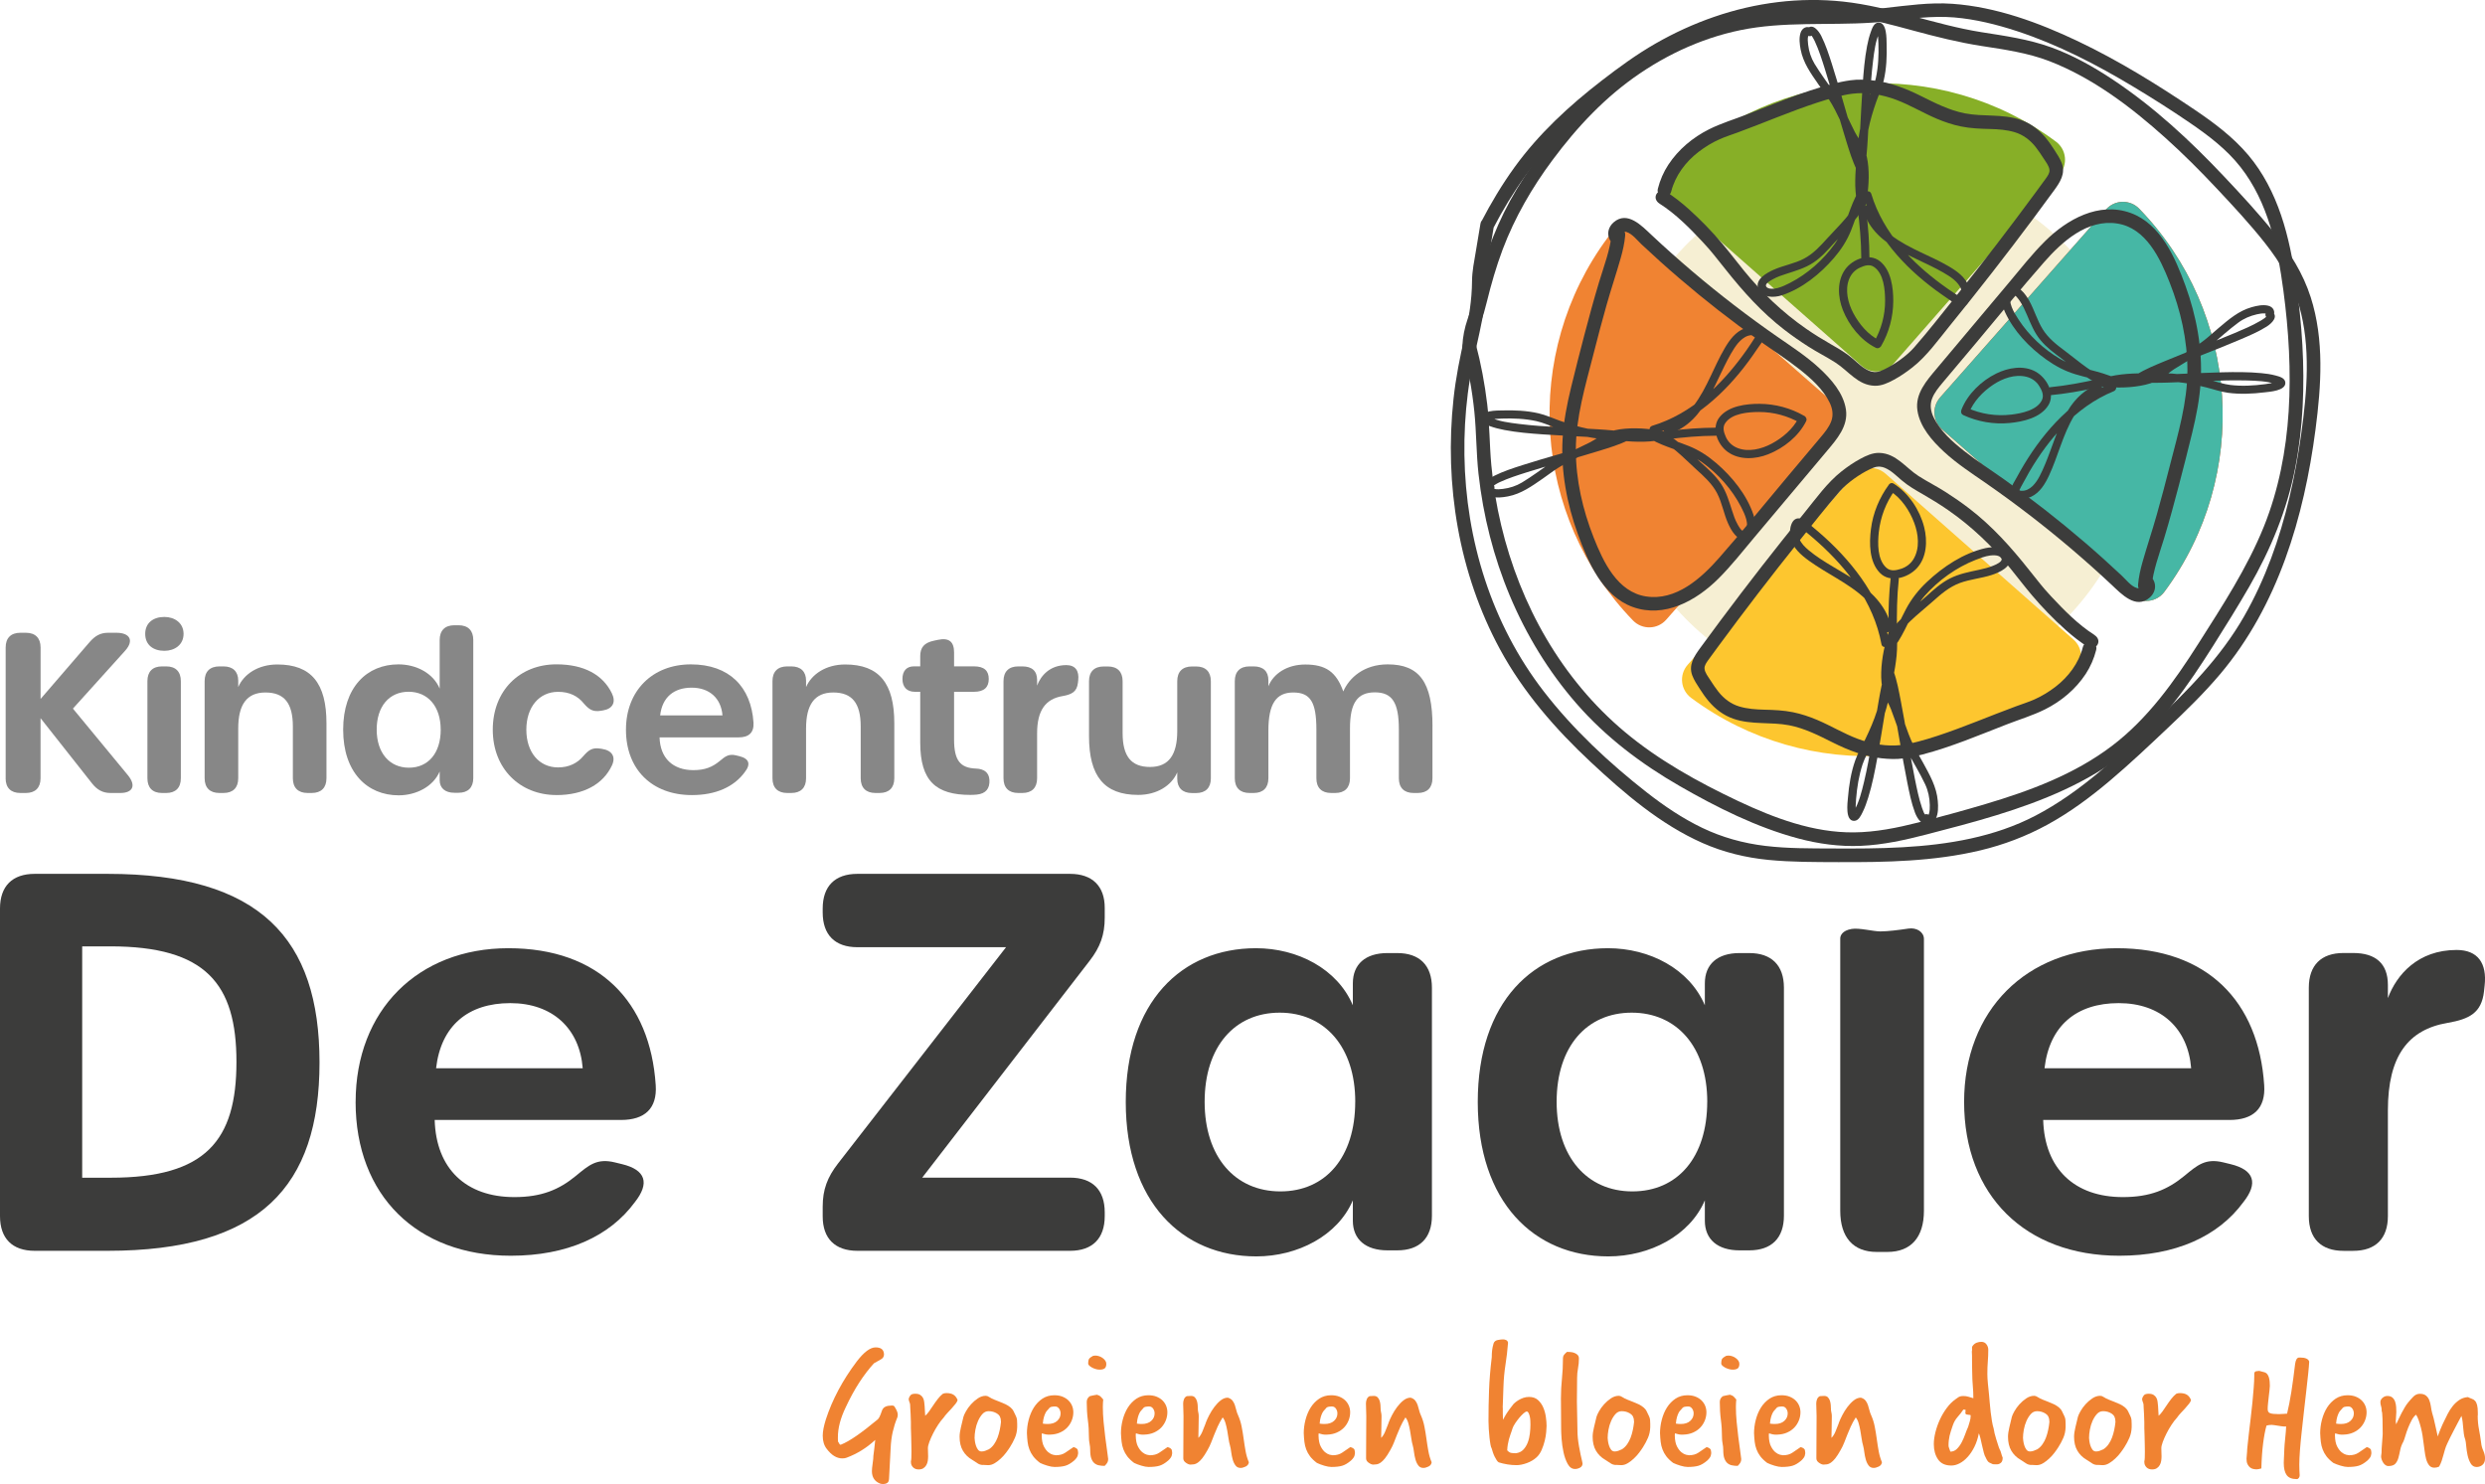
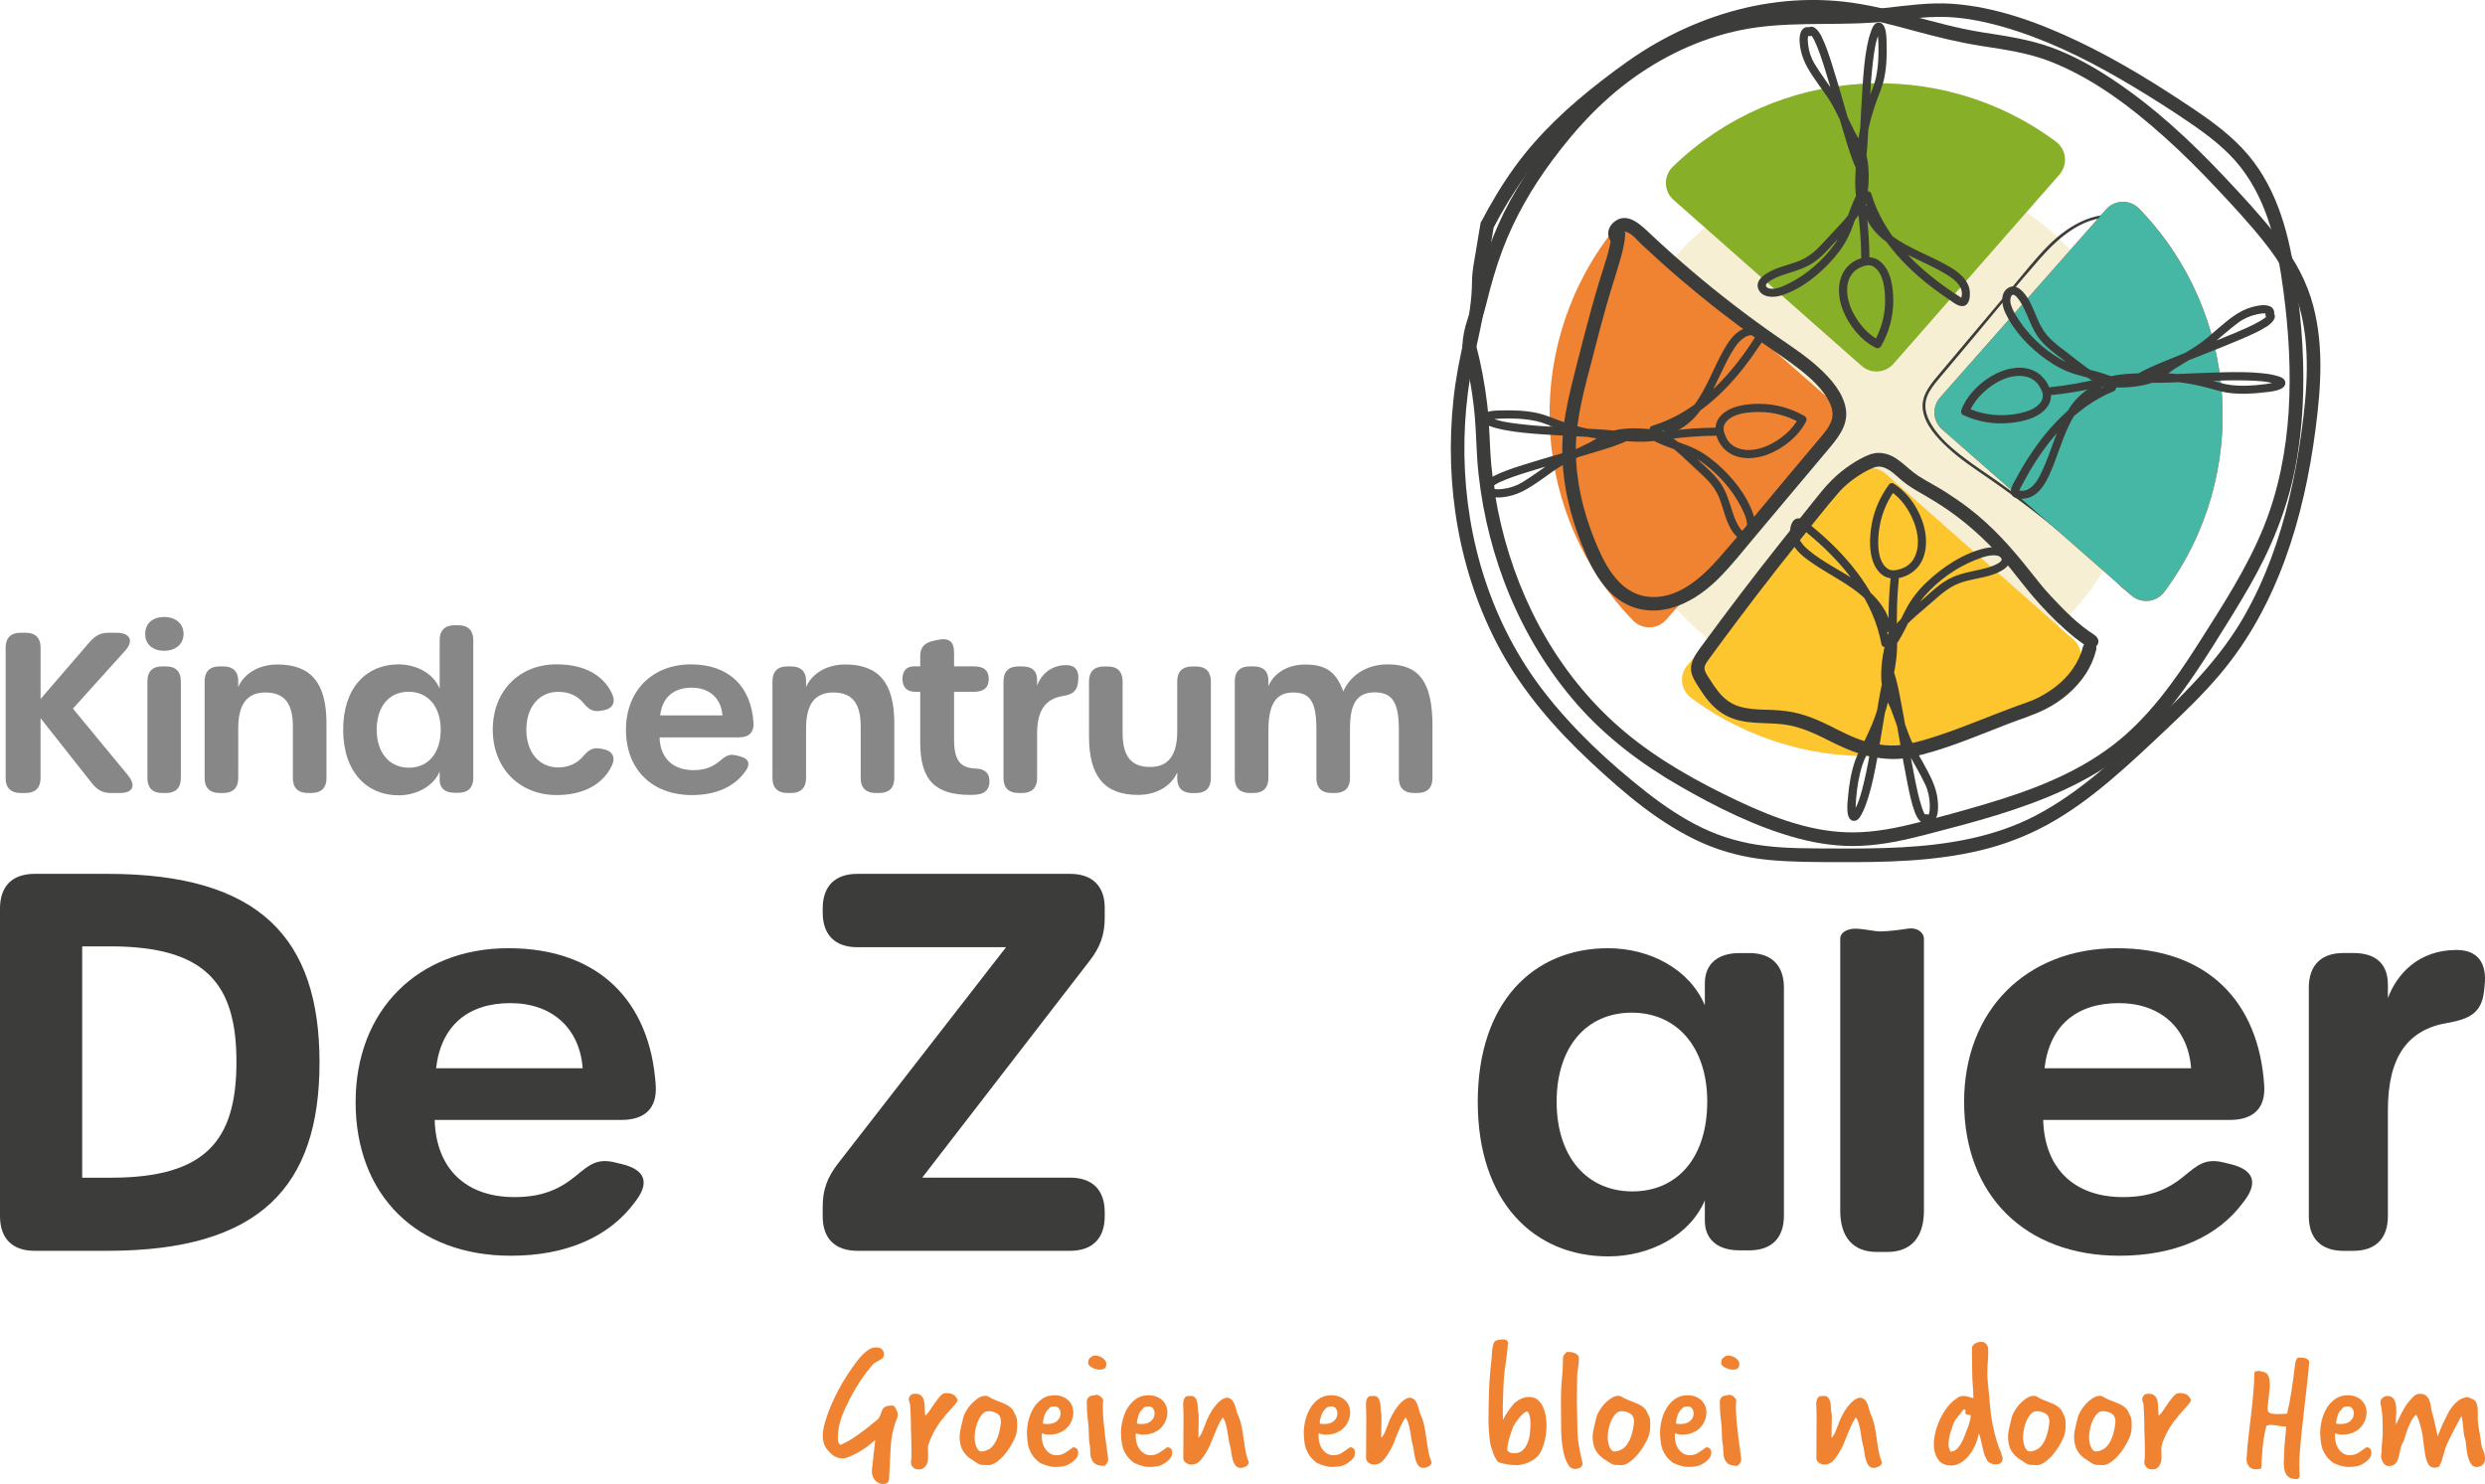
<svg xmlns="http://www.w3.org/2000/svg" id="Laag_1" viewBox="0 0 711.4 424.85">
  <defs>
    <style>
      .cls-1 {
        fill: #e94e1b;
      }

      .cls-2 {
        fill: none;
      }

      .cls-3 {
        fill: #3c3c3b;
      }

      .cls-4 {
        fill: #fdc62f;
      }

      .cls-5 {
        fill: #f08332;
      }

      .cls-6 {
        fill: #f6efd3;
      }

      .cls-7 {
        fill: #46b7a5;
      }

      .cls-8 {
        fill: #87af27;
      }

      .cls-9 {
        clip-path: url(#clippath);
      }

      .cls-10 {
        fill: #878787;
      }
    </style>
    <clipPath id="clippath">
      <rect class="cls-2" x="526.81" y="265.79" width="23.95" height="92.62" />
    </clipPath>
  </defs>
  <g>
    <path class="cls-3" d="M0,348.17v-88.07c0-6.4,3.52-9.93,9.93-9.93h20.87c43.67,0,60.67,18.53,60.67,54.01s-17,53.91-60.67,53.91H9.93c-6.4,0-9.93-3.53-9.93-9.93ZM67.69,303.99c0-22.33-8.76-33.06-36.15-33.06h-8.01v66.23h8.21c27.2,0,35.95-10.69,35.95-33.16Z" />
    <path class="cls-3" d="M101.81,315.47c0-26.23,17.84-44.01,43.72-44.01s40.63,15.2,42.19,39.24c.43,6.6-3.09,9.93-9.94,9.93h-53.34c.4,13.97,8.95,22.08,22.82,22.08,7.71,0,12.77-2.09,17.62-6.09,3.71-3.06,5.99-5.1,11.15-3.84l2.05.5c6.8,1.65,7.95,5.45,3.67,10.87-7.24,9.85-19.45,15.35-35.53,15.35-26.88,0-44.42-17.29-44.42-44.02ZM166.82,305.83c-.89-11.39-8.65-18.65-20.74-18.65s-19.84,6.46-21.24,18.65h41.98,0Z" />
    <path class="cls-3" d="M235.52,348.27v-2.83c0-4.86,1.33-8.41,4.38-12.34l48.11-61.93h-42.56c-6.4,0-9.93-3.53-9.93-9.93v-1.14c0-6.4,3.52-9.93,9.93-9.93h60.88c6.4,0,9.93,3.53,9.93,9.73v2.83c0,4.86-1.28,8.41-4.33,12.34l-47.92,62.07h42.32c6.4,0,9.93,3.52,9.93,9.93v1.09c0,6.4-3.53,9.93-9.93,9.93h-60.88c-6.4,0-9.93-3.53-9.93-9.83Z" />
-     <path class="cls-3" d="M322.28,315.47c0-28.62,16.01-44.01,37.27-44.01,11.93,0,23.31,5.9,27.74,16.34v-6.27c0-5.51,3.62-8.68,9.93-8.68h2.78c6.4,0,9.93,3.52,9.93,9.92v65.26c0,6.4-3.52,9.93-9.93,9.93h-2.78c-6.25,0-9.93-3.13-9.93-8.49v-5.83c-4.32,10.14-15.81,16.05-27.64,16.05-21.22,0-37.37-15.54-37.37-44.22ZM387.98,315.42c0-15.71-8.75-25.51-21.63-25.51s-21.49,9.74-21.49,25.51,8.7,25.66,21.68,25.66,21.43-9.79,21.43-25.66Z" />
    <path class="cls-3" d="M423.05,315.47c0-28.62,16.01-44.01,37.27-44.01,11.93,0,23.31,5.9,27.74,16.34v-6.27c0-5.51,3.62-8.68,9.93-8.68h2.78c6.4,0,9.93,3.52,9.93,9.92v65.26c0,6.4-3.53,9.93-9.93,9.93h-2.78c-6.25,0-9.93-3.13-9.93-8.49v-5.83c-4.32,10.14-15.81,16.05-27.64,16.05-21.22,0-37.37-15.54-37.37-44.22ZM488.75,315.42c0-15.71-8.75-25.51-21.63-25.51s-21.49,9.74-21.49,25.51,8.7,25.66,21.68,25.66,21.43-9.79,21.43-25.66Z" />
    <path class="cls-3" d="M562.28,315.47c0-26.23,17.84-44.01,43.72-44.01s40.63,15.2,42.19,39.24c.43,6.6-3.09,9.93-9.93,9.93h-53.34c.4,13.97,8.95,22.08,22.82,22.08,7.71,0,12.76-2.09,17.62-6.09,3.71-3.06,6-5.1,11.15-3.84l2.05.5c6.8,1.65,7.95,5.45,3.67,10.87-7.24,9.85-19.45,15.35-35.53,15.35-26.88,0-44.42-17.29-44.42-44.02ZM627.28,305.83c-.89-11.39-8.65-18.65-20.74-18.65s-19.84,6.46-21.24,18.65h41.98,0Z" />
    <path class="cls-3" d="M711.29,282.2l-.18,1.65c-.69,6.15-4.23,7.91-10.4,8.98-11.27,1.91-17.11,9.45-17.11,25.06v30.28c0,6.41-3.53,9.93-9.93,9.93h-2.78c-6.4,0-9.93-3.52-9.93-9.93v-65.41c0-6.4,3.52-9.93,9.93-9.93h2.78c6.4,0,9.93,3.01,9.93,9.13v3.78c2.49-6.71,8.62-13.78,19.67-13.78,6.08,0,8.74,3.79,8.02,10.23Z" />
  </g>
  <g>
    <path class="cls-10" d="M1.62,222.8v-37.43c0-2.72,1.5-4.22,4.22-4.22h1.56c2.72,0,4.22,1.5,4.22,4.22v14.73l14.06-16.31c1.54-1.75,3.04-2.64,5.27-2.64h2.38c3.78,0,5.16,2.15,2.49,5.15l-14.94,16.56,15.72,19.05c2.52,3.08,1.33,5.11-2.17,5.11h-2.79c-2.28,0-3.86-.95-5.27-2.72l-14.76-18.7v17.2c0,2.72-1.5,4.22-4.22,4.22h-1.56c-2.72,0-4.22-1.5-4.22-4.22Z" />
    <path class="cls-10" d="M41.57,181.47c0-3.14,2.3-4.85,5.49-4.85,2.91,0,5.49,1.71,5.49,4.85s-2.57,4.85-5.49,4.85c-3.19,0-5.49-1.69-5.49-4.85ZM42.2,222.8v-27.8c0-2.72,1.48-4.22,4.17-4.22h1.23c2.69,0,4.17,1.5,4.17,4.22v27.8c0,2.72-1.48,4.22-4.17,4.22h-1.23c-2.69,0-4.17-1.5-4.17-4.22Z" />
    <path class="cls-10" d="M93.46,207.08v15.72c0,2.72-1.5,4.22-4.22,4.22h-1.18c-2.72,0-4.22-1.5-4.22-4.22v-14.83c0-6.66-2.45-9.72-7.86-9.72s-7.78,3.57-7.78,10.27v14.28c0,2.72-1.5,4.22-4.22,4.22h-1.18c-2.72,0-4.22-1.5-4.22-4.22v-27.8c0-2.72,1.5-4.22,4.22-4.22h1.18c2.72,0,4.22,1.5,4.22,4.09v1.83c1.6-3.73,5.74-6.47,11.19-6.47,9.74,0,14.07,5.4,14.07,16.85Z" />
    <path class="cls-10" d="M98.24,208.9c0-12.17,6.8-18.7,15.84-18.7,5.07,0,9.95,2.51,11.79,6.94v-13.92c0-2.72,1.5-4.22,4.22-4.22h1.18c2.72,0,4.22,1.5,4.22,4.22v39.52c0,2.72-1.5,4.22-4.22,4.22h-1.18c-2.66,0-4.22-1.33-4.22-3.61v-2.48c-1.84,4.31-6.72,6.82-11.75,6.82-9.02,0-15.88-6.61-15.88-18.79ZM126.16,208.88c0-6.68-3.68-10.84-9.19-10.84s-9.13,4.14-9.13,10.84,3.7,10.9,9.22,10.9,9.11-4.16,9.11-10.9Z" />
    <path class="cls-10" d="M159.29,227.61c-10.39,0-18.22-7.5-18.22-18.71s7.71-18.71,18.22-18.71c7.88,0,13.27,2.96,15.87,8.28,1.25,2.55.24,4.44-2.48,4.9l-.66.11c-2.3.39-3.4-.39-4.85-2.04-1.75-2.22-4.21-3.38-7.4-3.38-5.41,0-9.09,4.35-9.09,10.84s3.68,10.8,9.09,10.8c3.11,0,5.56-1.21,7.31-3.34,1.46-1.65,2.51-2.41,4.81-2.04l.49.08c2.89.46,3.94,2.29,2.81,4.72-2.5,5.37-8.11,8.5-15.9,8.5h0Z" />
    <path class="cls-10" d="M179.2,208.9c0-11.15,7.58-18.7,18.58-18.7s17.27,6.46,17.93,16.68c.18,2.81-1.31,4.22-4.22,4.22h-22.67c.17,5.94,3.8,9.38,9.7,9.38,3.28,0,5.43-.89,7.49-2.59,1.58-1.3,2.55-2.17,4.74-1.63l.87.21c2.89.7,3.38,2.32,1.56,4.62-3.08,4.19-8.27,6.53-15.1,6.53-11.42,0-18.88-7.35-18.88-18.71ZM206.83,204.8c-.38-4.84-3.68-7.93-8.81-7.93s-8.43,2.75-9.03,7.93h17.84,0Z" />
    <path class="cls-10" d="M256.02,207.08v15.72c0,2.72-1.5,4.22-4.22,4.22h-1.18c-2.72,0-4.22-1.5-4.22-4.22v-14.83c0-6.66-2.45-9.72-7.86-9.72s-7.78,3.57-7.78,10.27v14.28c0,2.72-1.5,4.22-4.22,4.22h-1.18c-2.72,0-4.22-1.5-4.22-4.22v-27.8c0-2.72,1.5-4.22,4.22-4.22h1.18c2.72,0,4.22,1.5,4.22,4.09v1.83c1.6-3.73,5.74-6.47,11.19-6.47,9.74,0,14.07,5.4,14.07,16.85Z" />
    <path class="cls-10" d="M263.44,212.57v-14.52h-1.55c-2.28,0-3.54-1.39-3.54-3.67s1.18-3.61,3.25-3.61h1.84v-2.92c0-2.53,1.17-3.84,3.93-4.43l1.12-.24c3.24-.69,4.64.58,4.64,3.61v3.98h5.71c2.93,0,4.22,1.27,4.22,3.61s-1.29,3.67-4.22,3.67h-5.71v13.65c0,5.99,1.75,8.16,6.25,8.33,2.28.08,3.75,1.08,3.87,3.26.13,2.38-.95,3.93-3.63,4.19-.62.06-1.25.09-1.82.09-9.84,0-14.36-3.95-14.36-14.99Z" />
    <path class="cls-10" d="M308.67,194.76l-.08.7c-.29,2.61-1.8,3.36-4.42,3.82-4.79.81-7.27,4.01-7.27,10.65v12.87c0,2.72-1.5,4.22-4.22,4.22h-1.18c-2.72,0-4.22-1.5-4.22-4.22v-27.8c0-2.72,1.5-4.22,4.22-4.22h1.18c2.72,0,4.22,1.28,4.22,3.88v1.61c1.06-2.85,3.66-5.86,8.36-5.86,2.58,0,3.72,1.61,3.41,4.35Z" />
    <path class="cls-10" d="M346.64,195.02v27.8c0,2.72-1.5,4.22-4.22,4.22h-1.18c-2.72,0-4.22-1.5-4.22-4.09v-1.83c-1.6,3.73-5.74,6.45-11.19,6.45-9.74,0-14.07-5.38-14.07-16.83v-15.72c0-2.72,1.5-4.22,4.22-4.22h1.18c2.72,0,4.22,1.5,4.22,4.22v14.83c0,6.66,2.45,9.72,7.86,9.72s7.78-3.57,7.78-10.27v-14.28c0-2.72,1.5-4.22,4.22-4.22h1.18c2.72,0,4.22,1.5,4.22,4.22Z" />
    <path class="cls-10" d="M410.08,207.89v14.91c0,2.72-1.5,4.22-4.22,4.22h-1.18c-2.72,0-4.22-1.5-4.22-4.22v-14.02c0-7.65-1.9-10.57-6.87-10.57s-7.12,3-7.12,10.27v14.32c0,2.72-1.5,4.22-4.22,4.22h-1.18c-2.72,0-4.22-1.5-4.22-4.22v-13.98c0-7.82-1.73-10.57-6.62-10.57s-7.12,3.23-7.12,10.91v13.64c0,2.72-1.5,4.22-4.22,4.22h-1.18c-2.72,0-4.22-1.5-4.22-4.22v-27.8c0-2.72,1.5-4.22,4.22-4.22h1.18c2.72,0,4.22,1.39,4.22,3.97v1.72c1.41-3.59,5.35-6.23,10.54-6.23,5.87,0,8.89,2.09,10.9,7.71,1.69-3.93,5.94-7.75,12.72-7.75,9.06,0,12.82,5.11,12.82,17.69Z" />
  </g>
  <g>
    <path class="cls-6" d="M587.3,66.34c31.67,27.78,34.83,75.97,7.05,107.65-27.78,31.67-75.97,34.83-107.64,7.05-31.67-27.78-34.83-75.97-7.05-107.65,27.78-31.67,75.97-34.83,107.64-7.05" />
    <path class="cls-8" d="M532.94,104.74c2.67,2.36,6.75,2.1,9.11-.58l47.52-54.18c2.49-2.84,2.02-7.19-1.01-9.44-33.32-24.75-79.88-21.69-109.68,7.2-2.7,2.62-2.61,6.99.21,9.48l53.85,47.53Z" />
    <path class="cls-1" d="M555.4,113.81c-2.36,2.67-2.1,6.75.58,9.11l54.18,47.52c2.84,2.49,7.19,2.01,9.44-1.01,24.75-33.32,21.69-79.88-7.2-109.68-2.62-2.7-6.99-2.61-9.48.21l-47.53,53.85Z" />
    <path class="cls-4" d="M539.75,135.59c-2.67-2.36-6.75-2.1-9.11.58l-47.52,54.18c-2.49,2.84-2.01,7.19,1.01,9.44,33.32,24.75,79.88,21.69,109.68-7.2,2.7-2.62,2.61-6.99-.21-9.48l-53.85-47.53Z" />
    <path class="cls-5" d="M524.51,123.58c2.36-2.67,2.1-6.75-.58-9.11l-54.19-47.52c-2.83-2.49-7.19-2.02-9.44,1.01-24.75,33.32-21.69,79.88,7.2,109.68,2.62,2.7,6.99,2.61,9.48-.21l47.53-53.85Z" />
    <path class="cls-3" d="M561.58,118.78c3.33,1.52,7.03,2.15,10.68,1.79,2.93-.29,6.86-1.12,8.51-3.87,1.43-2.38-.43-5.57-2.56-6.85-2.62-1.58-6.05-1.02-8.69.24-3.45,1.65-6.67,4.71-8.08,8.31-.14.35.39.61.52.26,2.01-5.11,8.49-10.37,14.27-8.98,1.43.34,2.68,1.18,3.47,2.43.73,1.16,1.36,2.58.76,3.92-1.25,2.77-5.26,3.61-7.94,3.92-3.64.42-7.35-.17-10.68-1.69-.34-.16-.61.37-.26.52" />
    <path class="cls-3" d="M461.43,66.65c-.44,4.85-2.24,9.45-3.64,14.08-1.51,4.99-2.88,10.03-4.2,15.08-1.3,4.99-2.59,9.98-3.8,14.99-1.19,4.89-2.16,9.81-2.45,14.84-.53,9.25,1.22,18.59,4.37,27.27,2.89,7.97,7.07,17.73,15.69,20.85,9.1,3.29,18.22-1.8,24.56-8.12,3.71-3.7,6.96-7.86,10.33-11.87,3.49-4.15,6.98-8.31,10.47-12.46,3.41-4.05,6.81-8.11,10.22-12.16,2.84-3.38,6.18-7.14,5.47-11.92-.71-4.73-4.25-8.72-7.64-11.85-3.65-3.38-7.85-6.1-11.93-8.93-8.45-5.86-16.6-12.13-24.43-18.78-3.96-3.37-7.85-6.83-11.64-10.39-2.79-2.61-6.92-7.05-10.86-3.63-1.54,1.34-2.05,3.39-1,5.19,1.26,2.18,4.53.03,3.27-2.13.02.04.03.07.05.11,0,.19,0,.17,0-.06.04.04-.03.2-.04.22.1-.27.1-.21.02-.1,0,0,.45-.47.2-.26.39-.32.57-.39,1.16-.21,1.68.51,3.11,2.4,4.33,3.55,3.52,3.31,7.11,6.54,10.78,9.68,7.33,6.29,14.95,12.24,22.83,17.83,3.84,2.73,7.83,5.27,11.53,8.19,3.33,2.62,6.85,5.74,8.72,9.63.81,1.67,1.11,3.53.45,5.3-.64,1.73-1.86,3.18-3.02,4.57-3.21,3.85-6.44,7.67-9.67,11.5-6.44,7.67-12.75,15.47-19.36,22.99-5.19,5.92-12.42,12.44-20.99,11.1-8.21-1.28-12.24-9.93-14.97-16.84-3.16-8.01-5.11-16.51-5.11-25.14,0-9.28,2.72-18.3,5-27.22,1.21-4.75,2.45-9.5,3.79-14.21,1.28-4.55,2.8-9.03,4.09-13.58.58-2.06,1.05-4.16,1.24-6.3.09-1.05-.39-2.08-1.51-2.31-.94-.2-2.22.46-2.31,1.51" />
-     <path class="cls-3" d="M475.08,58.29c4.67,2.96,8.69,7.06,12.45,11.08.59.63,1.17,1.27,1.74,1.93-.2-.23.12.14.17.2.13.15.26.3.38.45.28.33.55.66.82.99,1.1,1.34,2.17,2.69,3.24,4.05,5.09,6.43,10.49,12.46,17.01,17.47,2.17,1.67,4.43,3.24,6.74,4.72,2.56,1.65,5.3,3,7.86,4.65,3.71,2.39,6.39,6.47,11.2,6.61,1.97.06,3.81-.81,5.5-1.73,1.88-1.01,3.65-2.24,5.33-3.56,4.15-3.28,7.25-7.7,10.57-11.78,8.26-10.16,16.3-20.48,24.13-30.98,1.95-2.61,3.88-5.23,5.8-7.86,1.71-2.35,3.36-4.82,2.22-7.83-.52-1.36-1.35-2.59-2.13-3.8-.77-1.2-1.58-2.38-2.5-3.48-1.97-2.34-4.28-4.11-7.19-5.11-5.15-1.77-10.65-.83-15.92-1.86-4.51-.88-8.52-2.95-12.6-4.98-4.38-2.18-8.93-3.95-13.84-4.46-2.1-.22-4.19-.32-6.29-.03-1.84.25-3.66.65-5.45,1.12-8.24,2.16-16.15,5.52-24.07,8.6-3.67,1.43-7.48,2.56-11,4.32-4.65,2.33-8.77,5.77-11.64,10.13-1.39,2.11-2.38,4.43-3,6.87-.62,2.44,3.2,3.24,3.82.8,1.17-4.58,4.14-8.51,7.86-11.36,1.84-1.41,3.85-2.65,5.98-3.59,1.71-.77,3.51-1.32,5.26-1.97,7.53-2.77,14.91-5.96,22.54-8.47,1.83-.6,3.68-1.17,5.55-1.65,1.75-.45,3.11-.76,4.71-.96,4.17-.51,8.62.28,12.53,1.76,4.01,1.51,7.68,3.75,11.62,5.42,2.23.94,4.54,1.72,6.91,2.2,2.74.56,5.5.66,8.29.73,2.38.06,4.78.23,7.07.91,2.43.72,4.44,2.26,6,4.23.85,1.08,1.61,2.23,2.35,3.38.6.95,1.53,2.07,1.62,3.23.07.87-.53,1.7-1.01,2.38-.95,1.32-1.92,2.64-2.89,3.95-7.49,10.18-15.19,20.21-23.09,30.08-3.86,4.82-7.67,9.71-11.73,14.35-2.16,2.48-5.7,4.93-8.59,6.31-.67.32-1.39.62-2.12.75.57-.11-.24,0-.31,0,.1,0-.63,0-.48,0-.47-.03-.98-.17-1.34-.32-1.85-.75-3.3-2.24-4.82-3.54-1.9-1.63-3.96-2.81-6.13-4.05-2.45-1.4-4.85-2.88-7.17-4.49-6.78-4.69-12.77-10.44-17.8-16.64-2.11-2.6-4.14-5.28-6.31-7.84-2.91-3.44-6.07-6.68-9.41-9.7-2.11-1.9-4.33-3.64-6.73-5.16-.89-.57-2.18,0-2.62.87-.51,1.02-.02,2.05.87,2.62" />
    <path class="cls-3" d="M614.4,167.76c.45-4.85,2.24-9.45,3.64-14.08,1.51-5,2.88-10.03,4.2-15.08,1.3-4.99,2.59-9.98,3.8-14.99,1.15-4.75,2.14-9.55,2.42-14.44.53-9.13-1.19-18.3-4.3-26.88-2.75-7.58-6.67-16.98-14.9-19.93-8.38-3-16.9,1.98-22.69,7.75-3.71,3.7-6.96,7.86-10.33,11.87-3.49,4.15-6.98,8.31-10.47,12.46-3.41,4.05-6.81,8.11-10.22,12.16-2.58,3.07-5.75,6.47-5.08,10.81.65,4.27,4.07,7.94,7.12,10.76,3.65,3.38,7.85,6.1,11.93,8.93,8.45,5.86,16.61,12.13,24.44,18.79,3.96,3.37,7.85,6.83,11.64,10.39,2.06,1.94,5.71,6.35,8.81,3.63.93-.82,1.35-2.05.71-3.17-.25-.44-.91,0-.66.43.48.83,0,1.72-.68,2.26-.8.63-1.78.65-2.72.3-1.84-.7-3.27-2.46-4.67-3.77-3.52-3.31-7.11-6.54-10.78-9.68-7.33-6.29-14.95-12.24-22.83-17.83-3.84-2.73-7.83-5.27-11.53-8.19-3.55-2.79-7.27-6.15-9.18-10.33-.95-2.07-1.21-4.32-.36-6.47.73-1.84,2-3.41,3.25-4.91,3.21-3.84,6.44-7.67,9.66-11.5,6.44-7.67,12.75-15.47,19.36-22.99,5.61-6.39,13.3-13.03,22.48-11.6,8.81,1.38,13.21,10.46,16.13,17.89,3.2,8.12,5.18,16.79,5.19,25.54,0,9.43-2.72,18.56-5.03,27.62-1.21,4.75-2.45,9.5-3.78,14.21-1.29,4.55-2.8,9.03-4.09,13.58-.59,2.07-1.05,4.16-1.24,6.3-.05.5.72.66.76.16" />
    <path class="cls-3" d="M599.63,181.8c-4.67-2.96-8.69-7.06-12.45-11.08-.59-.63-1.17-1.27-1.73-1.92.2.23-.12-.14-.18-.21-.13-.15-.26-.3-.38-.45-.28-.33-.55-.66-.82-.99-1.1-1.34-2.17-2.69-3.24-4.05-5.09-6.42-10.49-12.46-17.01-17.47-2.18-1.67-4.43-3.23-6.74-4.71-2.56-1.65-5.3-3.01-7.86-4.65-3.71-2.39-6.39-6.47-11.2-6.61-1.97-.06-3.81.81-5.5,1.73-1.88,1.01-3.65,2.24-5.33,3.56-4.15,3.28-7.25,7.7-10.57,11.78-8.26,10.16-16.3,20.48-24.13,30.98-1.95,2.61-3.88,5.23-5.8,7.86-1.71,2.35-3.36,4.82-2.22,7.83.52,1.36,1.35,2.59,2.13,3.8.77,1.2,1.58,2.38,2.5,3.48,1.97,2.34,4.28,4.11,7.19,5.11,5.15,1.77,10.65.83,15.92,1.85,4.51.88,8.52,2.95,12.6,4.99,4.38,2.18,8.93,3.95,13.84,4.46,2.1.22,4.19.32,6.28.03,1.84-.25,3.66-.65,5.45-1.12,8.24-2.16,16.15-5.52,24.07-8.6,3.67-1.43,7.48-2.56,11-4.32,4.65-2.33,8.77-5.77,11.64-10.13,1.38-2.11,2.38-4.43,3-6.87.62-2.44-3.2-3.24-3.82-.8-1.17,4.58-4.14,8.51-7.86,11.36-1.84,1.41-3.85,2.64-5.98,3.59-1.72.76-3.51,1.32-5.27,1.97-7.53,2.77-14.91,5.96-22.54,8.47-1.83.6-3.68,1.17-5.55,1.65-1.75.46-3.11.77-4.71.96-4.17.51-8.62-.28-12.53-1.76-4.01-1.51-7.68-3.75-11.62-5.42-2.23-.94-4.54-1.72-6.91-2.2-2.74-.56-5.5-.66-8.29-.73-2.38-.06-4.77-.23-7.07-.91-2.43-.72-4.44-2.26-6-4.23-.85-1.07-1.61-2.23-2.35-3.38-.6-.95-1.53-2.07-1.62-3.23-.07-.87.53-1.7,1.01-2.38.95-1.33,1.92-2.64,2.89-3.95,7.49-10.18,15.19-20.21,23.09-30.08,3.86-4.81,7.67-9.71,11.73-14.35,2.16-2.47,5.7-4.93,8.59-6.31.67-.32,1.39-.62,2.12-.75-.57.11.25,0,.31,0-.1,0,.63,0,.48,0,.47.03.98.17,1.34.32,1.85.75,3.3,2.24,4.82,3.54,1.9,1.63,3.97,2.81,6.13,4.05,2.45,1.4,4.85,2.89,7.17,4.49,6.78,4.69,12.77,10.44,17.8,16.64,2.11,2.6,4.14,5.28,6.31,7.84,2.91,3.44,6.07,6.69,9.41,9.7,2.11,1.9,4.33,3.64,6.73,5.16.89.57,2.18,0,2.62-.87.51-1.02.02-2.05-.87-2.62" />
    <path class="cls-7" d="M555.4,113.81c-2.36,2.67-2.1,6.75.58,9.11l54.18,47.52c2.84,2.49,7.19,2.01,9.44-1.01,24.75-33.32,21.69-79.88-7.2-109.68-2.62-2.7-6.99-2.61-9.48.21l-47.53,53.85Z" />
-     <path class="cls-3" d="M615.93,168.08c.45-4.85,2.24-9.45,3.64-14.08,1.51-4.99,2.88-10.03,4.2-15.08,1.3-4.99,2.59-9.98,3.8-14.99,1.19-4.89,2.16-9.81,2.45-14.84.53-9.25-1.22-18.59-4.37-27.27-2.89-7.97-7.07-17.73-15.69-20.85-9.1-3.29-18.22,1.8-24.56,8.12-3.71,3.7-6.96,7.86-10.33,11.87-3.49,4.15-6.98,8.3-10.47,12.46-3.41,4.06-6.81,8.11-10.22,12.17-2.84,3.38-6.18,7.14-5.47,11.92.71,4.73,4.25,8.72,7.64,11.85,3.66,3.38,7.85,6.1,11.93,8.93,8.45,5.86,16.6,12.13,24.43,18.78,3.96,3.37,7.84,6.83,11.64,10.39,2.78,2.62,6.92,7.05,10.85,3.63,1.54-1.34,2.05-3.39,1-5.19-1.26-2.18-4.53-.03-3.27,2.13-.02-.04-.03-.07-.04-.11,0-.19,0-.16,0,.07-.04-.04.03-.2.03-.22-.1.27-.1.21-.02.11,0,0-.45.47-.2.25-.39.33-.58.39-1.16.21-1.68-.5-3.11-2.4-4.34-3.55-3.52-3.31-7.11-6.54-10.78-9.68-7.33-6.29-14.95-12.24-22.83-17.83-3.84-2.73-7.83-5.27-11.53-8.19-3.33-2.62-6.85-5.74-8.72-9.63-.81-1.67-1.11-3.53-.45-5.3.64-1.73,1.86-3.18,3.02-4.58,3.21-3.84,6.44-7.67,9.67-11.5,6.44-7.67,12.75-15.47,19.36-22.99,5.19-5.92,12.42-12.44,20.99-11.1,8.21,1.28,12.25,9.93,14.97,16.83,3.16,8.01,5.11,16.51,5.11,25.15,0,9.28-2.72,18.3-5,27.22-1.21,4.75-2.45,9.49-3.79,14.21-1.28,4.55-2.8,9.03-4.09,13.58-.58,2.06-1.05,4.16-1.24,6.3-.1,1.05.39,2.08,1.51,2.31.94.2,2.22-.46,2.31-1.51" />
    <path class="cls-3" d="M562.05,118.84c4.13,1.89,8.72,2.7,13.25,2.26,3.89-.37,8.86-1.48,11.09-5.07,2.09-3.37-.51-7.88-3.61-9.62-3.48-1.95-7.9-1.15-11.31.53-4.23,2.08-8.21,5.89-9.94,10.32-.54,1.39,1.55,2.46,2.1,1.05,1.31-3.37,3.98-6.17,6.95-8.16,2.74-1.83,6.26-3.11,9.57-2.28,1.47.37,2.75,1.26,3.57,2.54.76,1.19,1.49,2.66.87,4.05-1.35,3-5.92,3.89-8.79,4.23-4.33.52-8.73-.14-12.69-1.96-1.37-.62-2.42,1.47-1.05,2.1" />
    <path class="cls-3" d="M587.05,113.13c4.32-.42,8.56-1.14,12.79-2.1,2.21-.5,4.43-1.09,6.67-1.43,1.74-.27,3.52-.35,5.28-.41,3.76-.14,7.6-.22,11.35.16,2.84.29,5.64.86,8.41,1.55,2.08.51,4.15,1.26,6.27,1.55,3.43.46,7,.3,10.42-.12,1.48-.18,6.21-.44,6-2.84-.12-1.32-1.72-1.69-2.76-1.98-1.35-.37-2.75-.56-4.13-.69-3.7-.35-7.44-.33-11.15-.24-4.52.11-9.03.35-13.54.52-3.33.12-6.78.35-10.08-.08.13.71.27,1.42.4,2.13,2.25-1.4,4.65-2.36,7.11-3.39,3.5-1.46,7.03-2.84,10.56-4.23,3.52-1.39,7.05-2.77,10.53-4.27,2.62-1.12,5.32-2.25,7.73-3.77,1.51-.96,3.6-2.98,1.33-4.43.17.52.35,1.05.52,1.57.73-1.36.09-2.72-1.38-3.1-1.54-.4-3.32,0-4.81.42-3.73,1.06-6.54,3.52-9.44,5.96-1.36,1.14-2.67,2.37-4.07,3.46-1.81,1.41-3.77,2.62-5.73,3.8-1.77,1.06-3.57,2.07-5.26,3.25-1.56,1.09-2.82,2.28-4.66,2.93-4.53,1.61-9.73,1.46-14.44.9-1.49-.18-1.98,2.11-.48,2.29,4.06.49,8.24.61,12.28-.11,1.94-.34,3.85-.89,5.59-1.85,1.44-.8,2.64-1.99,4.03-2.89,3.56-2.29,7.4-4.19,10.65-6.92,2.56-2.14,5.02-4.41,7.71-6.39,1.58-1.18,3.39-1.95,5.31-2.39.76-.18,1.61-.33,2.4-.25.1.01.21.05.31.05.2.01.14.09.15.03,0,.01-.13-.22-.13-.19-.11-.3.02-.31-.12-.04-.32.6,0,1.24.53,1.57-.18-.12-.1-.14-.09-.05.02.15-.15-.28-.08-.09-.08-.22-.09-.2-.09-.53,0,.03-.04.1-.03.12.02.05.1-.31.05-.16,0,0-.04.06-.04.06.02.02,0,0,.05-.07-.04.05-.08.11-.13.16-.07.07-.36.34-.24.24.1-.09-.26.2-.35.27-.38.28-.79.53-1.2.77-2.34,1.37-4.87,2.43-7.37,3.49-6.63,2.8-13.4,5.28-20.04,8.06-2.68,1.12-5.46,2.22-7.93,3.77-.82.51-.62,2,.4,2.13,2.79.36,5.63.27,8.43.2,3.76-.11,7.52-.3,11.28-.45,3.79-.15,7.6-.26,11.39-.16,2.77.08,5.77.16,8.42,1.08,0,0,.34.16.45.18.15.02.08.04.09.03-.08.12-.24-.75-.23-.54-.01-.39.23-.46.28-.63-.05.19-.3.18-.37.2-1.12.41-2.31.6-3.49.75-3.22.42-6.61.62-9.84.22-2.02-.25-3.98-.94-5.94-1.44-2.65-.67-5.33-1.23-8.04-1.57-3.63-.45-7.34-.43-11-.36-2.06.04-4.13.12-6.18.35-2.25.25-4.46.82-6.66,1.31-4.56,1.02-9.07,1.88-13.72,2.34-1.5.15-1.39,2.49.12,2.34" />
    <path class="cls-3" d="M603.89,107.54c-4.68-1.77-9.79-2.24-14.16-4.81-4.68-2.75-8.86-6.65-11.83-11.2-.74-1.14-1.5-2.33-1.98-3.6-.23-.6-.42-1.24-.41-1.89,0-.44.12-1.36.58-1.6.75-.38,1.81,1.27,2.15,1.75.84,1.22,1.44,2.57,2.02,3.93,1.09,2.56,2.12,5.13,3.92,7.29,1.72,2.07,3.82,3.6,5.94,5.2,4.31,3.23,8.62,7.14,13.97,8.49,1.47.37,1.94-1.93.48-2.29-5.12-1.29-9.24-5.25-13.37-8.31-2.43-1.8-4.79-3.63-6.41-6.23-1.58-2.54-2.38-5.47-3.82-8.09-1.06-1.93-3.44-5.34-6.04-3.77-2.4,1.44-1.91,4.85-.93,6.97,2.51,5.45,6.95,10.09,11.79,13.54,2.58,1.84,5.26,3.28,8.3,4.21,2.9.89,5.9,1.42,8.75,2.5,1.4.53,2.46-1.56,1.05-2.1" />
    <path class="cls-3" d="M604.37,109.76c-10.86,4.43-18.97,13.37-24.93,23.24-.75,1.25-1.47,2.51-2.16,3.79-.58,1.08-1.5,2.34-1.6,3.6-.25,3.01,4.02,2.65,5.78,1.83,2.53-1.19,4-3.67,5.14-6.11,1.26-2.7,2.22-5.53,3.24-8.33,2.15-5.91,4.98-12.86,11.22-15.47,1.38-.58.68-2.81-.71-2.23-10.63,4.45-11.72,17.19-16.44,26.21-1.02,1.95-2.72,4.33-5.21,4.22-.27-.01-.52-.07-.79-.14.03.09.06.17.09.26.03-.16.09-.32.18-.46.23-.53.53-1.04.8-1.54.65-1.23,1.33-2.45,2.03-3.66,2.75-4.69,5.97-9.13,9.76-13.03,4.08-4.2,8.88-7.71,14.32-9.93,1.39-.57.68-2.8-.71-2.23" />
    <path class="cls-3" d="M540.74,138.76c-2.73,3.73-4.55,8.09-5.13,12.69-.51,4.08-.52,9.37,2.54,12.54,2.88,3,7.99,1.45,10.54-1.25,2.93-3.1,3.15-7.92,2.15-11.85-1.25-4.88-4.41-9.69-8.69-12.41-1.27-.8-2.31,1.29-1.05,2.1,3.22,2.04,5.58,5.59,6.9,9.11,1.21,3.23,1.65,7.2-.16,10.3-.8,1.37-2.07,2.35-3.57,2.84-1.5.48-3.03.82-4.3-.34-2.55-2.34-2.45-6.99-2.11-10.13.47-4.34,2.06-8.54,4.64-12.06.88-1.21-.86-2.77-1.76-1.55" />
    <path class="cls-3" d="M541.25,165.46c-.48,4.49-.67,8.96-.59,13.47.04,2.41.16,4.85.05,7.25-.08,1.84-.4,3.68-.71,5.5-.67,3.93-1.43,7.91-2.63,11.72-.88,2.81-2.07,5.51-3.34,8.16-.98,2.03-2.17,4-2.92,6.13-1.2,3.4-1.79,7.06-2.08,10.64-.12,1.49-.88,6.78,1.82,6.67,1.24-.05,1.89-1.51,2.37-2.47.68-1.35,1.17-2.78,1.62-4.22,1.15-3.71,1.9-7.55,2.6-11.38.76-4.14,1.4-8.3,2.1-12.45.56-3.37,1.11-6.78,1.99-10.08.16-.6.33-1.18.53-1.77-.75.04-1.51.08-2.26.12.96,2.58,1.46,5.35,2,8.04.75,3.82,1.4,7.65,2.07,11.48.69,3.94,1.37,7.89,2.16,11.81.58,2.86,1.15,5.79,2.18,8.53.61,1.63,2.22,4.42,4.17,2.41-.55.03-1.1.07-1.65.1,1.24,1.02,2.72.74,3.44-.71.75-1.51.72-3.46.58-5.1-.34-4.07-2.33-7.5-4.25-11.02-.86-1.58-1.81-3.12-2.62-4.74-1.1-2.2-1.92-4.53-2.73-6.84-.71-2.03-1.37-4.1-2.28-6.06-.8-1.73-1.62-3.24-1.86-5.17-.6-5.01.68-10.27,2.27-15,.48-1.43-1.82-1.9-2.29-.48-1.35,4.01-2.32,8.23-2.44,12.47-.06,2,.1,4.07.73,5.99.52,1.6,1.47,3.03,2.07,4.6,1.6,4.11,2.76,8.4,4.84,12.31,1.62,3.06,3.45,6,4.93,9.14.88,1.87,1.3,3.9,1.34,5.96.02.84,0,1.75-.26,2.56-.04.13-.2.54-.24.51-.02-.01.59.03.32-.19-.51-.41-1.2-.37-1.65.1-.09.1.07-.04.08-.04.09-.04.32-.07.38-.06.18.02.12.03.21.1-.3-.22.03.1-.1-.09-.09-.14-.19-.27-.27-.41-.04-.07-.08-.14-.12-.21-.14-.26.02.06-.06-.11-.19-.44-.36-.88-.51-1.33-.93-2.73-1.5-5.59-2.07-8.41-1.47-7.34-2.57-14.75-3.99-22.09-.57-2.93-1.09-5.96-2.14-8.77-.44-1.17-1.89-.96-2.26.12-.95,2.74-1.44,5.64-1.95,8.48-.69,3.87-1.29,7.75-1.94,11.63-.66,3.89-1.35,7.79-2.27,11.63-.68,2.82-1.41,5.81-2.89,8.34-.12.21-.29.41-.32.51-.07.22.07.02-.01.03.22-.02.33-.15.58-.09.14.03.25.1.37.18.57.38-.04.07.06.04.07-.01.09.29.02,0,0-.04-.1-.43-.05-.18-.25-1.28-.12-2.7-.02-4,.26-3.33.81-6.75,1.86-9.92.66-2,1.8-3.83,2.71-5.72,1.21-2.5,2.33-5.04,3.25-7.67,1.28-3.66,2.08-7.5,2.8-11.31.4-2.13.77-4.28.98-6.44.23-2.42.14-4.86.1-7.28-.08-4.84,0-9.61.51-14.43.16-1.49-2.13-1.98-2.29-.48" />
    <path class="cls-3" d="M543.41,183.66c2.71-4.27,4.22-9.23,7.59-13.07,3.92-4.46,9.04-8.13,14.56-10.3,1.32-.51,2.71-1.05,4.12-1.25.91-.13,2.81-.21,3.3.86.42.92-1.77,1.8-2.39,2.06-1.3.54-2.67.87-4.03,1.16-2.87.62-5.69,1.14-8.33,2.48-2.61,1.32-4.73,3.28-6.89,5.22-4.19,3.74-9.12,7.32-11.63,12.5-.66,1.36,1.44,2.41,2.1,1.05,2.42-5.01,7.35-8.48,11.4-12.1,2.41-2.15,4.83-4.27,7.91-5.39,2.95-1.07,6.13-1.31,9.11-2.29,2.11-.69,5.99-2.36,5.06-5.26-.91-2.83-4.58-2.94-6.94-2.4-6.26,1.44-12.07,5.3-16.69,9.65-2.43,2.28-4.43,4.82-6,7.76-1.46,2.76-2.67,5.63-4.35,8.27-.81,1.27,1.29,2.31,2.1,1.05" />
    <path class="cls-3" d="M540.84,183.71c-2.2-11.85-9.72-21.92-18.47-29.88-1.13-1.02-2.28-2.01-3.45-2.98-.96-.79-2.04-1.95-3.26-2.33-2.97-.92-3.54,3.4-3.12,5.36.63,2.95,3.08,5.04,5.42,6.72,2.5,1.79,5.17,3.34,7.8,4.92,5.7,3.43,12.04,7.72,13.4,14.72.29,1.48,2.52.75,2.23-.71-1.06-5.45-5.15-9.73-9.53-12.85-4.56-3.25-9.79-5.57-14.09-9.17-1.07-.9-2.12-1.94-2.66-3.25-.2-.48-.33-.98-.37-1.5-.05-.66.17-1.14.26-1.75.04-.09.09-.17.13-.26-.23-.02-.21.02.06.11.2.2.47.36.69.53.5.4,1,.8,1.5,1.21,1.13.93,2.24,1.88,3.32,2.86,4.05,3.67,7.77,7.71,10.84,12.23,3.44,5.07,5.96,10.68,7.08,16.72.28,1.48,2.51.75,2.23-.71" />
    <path class="cls-3" d="M538.55,99.03c2.24-3.88,3.42-8.31,3.45-12.78.02-3.82-.59-8.87-3.79-11.44-3.1-2.5-7.86-.65-9.98,2.32-2.39,3.34-2.11,7.93-.67,11.6,1.75,4.42,5.12,8.67,9.42,10.83,1.35.67,2.4-1.42,1.05-2.1-3.25-1.63-5.77-4.63-7.46-7.8-1.53-2.87-2.47-6.64-1.2-9.78.59-1.46,1.67-2.63,3.11-3.27,1.29-.58,2.71-1.07,3.99-.2,2.83,1.91,3.18,6.59,3.19,9.65.02,4.18-1.11,8.3-3.2,11.92-.76,1.31,1.34,2.35,2.1,1.05" />
    <path class="cls-3" d="M535.17,73.59c-.02-4.33-.34-8.59-.89-12.88-.29-2.27-.67-4.55-.79-6.83-.1-1.76-.01-3.54.08-5.29.21-3.76.52-7.58,1.25-11.28.56-2.81,1.39-5.57,2.34-8.27.71-2,1.63-3.98,2.12-6.05.78-3.36.93-6.95.82-10.39-.04-1.47.1-6.3-2.38-6.13-1.24.09-1.74,1.54-2.1,2.53-.5,1.36-.85,2.77-1.12,4.19-.7,3.65-1,7.38-1.26,11.09-.32,4.51-.5,9.02-.76,13.53-.19,3.33-.31,6.75-1.05,10.02.71-.13,1.42-.27,2.13-.4-.1-.19-.06-.11-.06-.12-.03-.1-.09-.2-.13-.29-.12-.27-.24-.54-.35-.82-.23-.57-.45-1.14-.66-1.72-.52-1.44-.99-2.9-1.45-4.37-1.13-3.61-2.17-7.25-3.22-10.89-1.05-3.64-2.1-7.29-3.26-10.9-.87-2.72-1.76-5.47-3.04-8.03-.7-1.4-2.57-3.93-4.17-1.9.47-.09.94-.18,1.4-.27-1.31-.87-2.69-.15-3.15,1.25-.5,1.53-.27,3.28.02,4.83.73,3.8,2.92,6.83,5.08,9.95,1.01,1.46,2.11,2.88,3.06,4.38,1.24,1.93,2.26,4,3.24,6.07.89,1.86,1.73,3.75,2.75,5.55.41.71.9,1.36,1.33,2.06.53.88.87,1.87,1.12,2.86,1.17,4.66.48,9.84-.52,14.46-.32,1.48,1.97,1.96,2.29.48.86-3.98,1.37-8.17,1.02-12.24-.17-1.93-.53-3.9-1.34-5.67-.7-1.52-1.76-2.85-2.53-4.33-1.94-3.76-3.48-7.76-5.89-11.25-1.9-2.75-3.91-5.41-5.64-8.27-1-1.66-1.61-3.55-1.83-5.47-.09-.79-.19-1.68.01-2.47,0-.01.09-.27.08-.31-.05-.19.17,0-.06.02-.34.03-.36.03-.08.21.4.27,1.11.1,1.4-.27.2-.26-.04-.01.02-.04-.22.09-.2.08-.53.09.04,0-.08-.02-.09-.05,0-.06-.11-.07.02.03.05.04.1.09.15.14.13.13-.17-.23,0-.01.04.06.09.12.13.18.11.16.22.33.32.5.1.17.19.34.28.51.06.11.11.22.17.33.08.17.08.16.09.18,1.18,2.53,2.02,5.22,2.86,7.87,2.18,6.9,4.02,13.89,6.17,20.8.87,2.78,1.72,5.62,3.03,8.24.48.95,1.92.51,2.13-.4.62-2.74.78-5.59.96-8.38.25-3.75.4-7.52.61-11.27.21-3.77.45-7.53.92-11.28.34-2.72.69-5.67,1.85-8.19.07-.16.27-.4.29-.58.02-.22.08.02-.13.1.09-.03-.5.1-.59.07-.25-.06-.44-.22-.41-.22.05,0-.03-.13,0,.01.03.13.09.26.13.39.31,1.08.35,2.36.39,3.54.11,3.26-.03,6.63-.73,9.82-.44,2-1.33,3.87-2.01,5.82-.9,2.56-1.72,5.16-2.3,7.82-.79,3.57-1.09,7.27-1.36,10.92-.15,2.05-.27,4.12-.23,6.18.04,2.25.4,4.49.69,6.72.59,4.64,1.01,9.23,1.03,13.91,0,1.51,2.35,1.39,2.34-.11" />
    <path class="cls-3" d="M531.13,56.51c-2.15,4.39-3.05,9.38-5.94,13.39-3.3,4.58-7.7,8.48-12.72,11.07-1.13.58-2.31,1.15-3.54,1.48-.79.21-2.95.56-3.36-.55-.29-.79,1.53-1.71,2.05-2,1.19-.66,2.49-1.1,3.78-1.51,2.67-.86,5.37-1.63,7.73-3.21,2.3-1.53,4.09-3.57,5.93-5.6,3.54-3.9,7.81-7.77,9.61-12.86.5-1.4-1.59-2.47-2.1-1.05-1.75,4.95-5.94,8.67-9.37,12.46-2.05,2.26-4.04,4.49-6.78,5.93-2.72,1.43-5.82,1.91-8.62,3.15-1.99.88-5.49,2.76-4.44,5.49,1.01,2.63,4.54,2.57,6.74,1.84,5.79-1.9,10.99-6.12,14.91-10.68,2.04-2.37,3.71-4.92,4.88-7.83,1.13-2.82,1.98-5.74,3.33-8.48.66-1.36-1.43-2.41-2.1-1.05" />
    <path class="cls-3" d="M533.47,56.25c3.36,11.13,11.51,20.06,20.71,26.84,1.17.86,2.36,1.69,3.56,2.5,1.04.7,2.22,1.74,3.48,1.99,2.95.6,3.04-3.75,2.4-5.54-.95-2.69-3.36-4.4-5.73-5.79-2.58-1.51-5.32-2.74-8.02-4.02-5.71-2.72-12.23-6.18-14.24-12.66-.45-1.44-2.68-.73-2.23.71,3.4,10.91,16.05,13.24,24.52,18.72,1.87,1.21,4.1,3.18,3.69,5.68,0,.03-.26.73,0,.59-.09.05-.71-.41-.76-.44-.5-.31-.99-.63-1.47-.95-1.19-.78-2.36-1.6-3.5-2.44-4.26-3.13-8.29-6.67-11.7-10.73-3.77-4.48-6.77-9.56-8.46-15.17-.44-1.45-2.67-.73-2.23.71" />
    <path class="cls-3" d="M516.51,119.06c-3.87-2.24-8.31-3.42-12.78-3.45-3.82-.02-8.87.59-11.44,3.79-2.5,3.1-.64,7.86,2.32,9.98,3.34,2.4,7.94,2.12,11.6.67,4.42-1.75,8.67-5.12,10.83-9.42.68-1.35-1.42-2.4-2.1-1.05-1.64,3.25-4.63,5.77-7.8,7.46-2.87,1.53-6.64,2.47-9.78,1.2-1.46-.59-2.62-1.67-3.27-3.11-.57-1.29-1.06-2.71-.2-3.99,1.91-2.83,6.59-3.18,9.66-3.19,4.19-.02,8.3,1.12,11.92,3.2,1.3.75,2.35-1.34,1.05-2.1" />
    <path class="cls-3" d="M491.07,122.44c-4.33.02-8.59.34-12.88.89-2.27.29-4.55.67-6.83.79-1.76.1-3.54.01-5.29-.08-3.76-.21-7.58-.52-11.28-1.25-2.81-.56-5.57-1.39-8.27-2.35-2-.71-3.98-1.63-6.06-2.11-3.36-.78-6.95-.93-10.39-.83-1.47.04-6.3-.1-6.13,2.38.09,1.24,1.54,1.74,2.53,2.1,1.36.5,2.77.85,4.2,1.12,3.65.7,7.38,1,11.09,1.26,4.51.32,9.02.5,13.53.76,3.33.19,6.76.31,10.02,1.05-.13-.71-.27-1.42-.4-2.13-.19.1-.11.06-.12.06-.1.03-.2.09-.29.14-.27.12-.54.23-.81.34-.57.23-1.15.45-1.72.66-1.44.52-2.9.99-4.37,1.45-3.61,1.13-7.25,2.17-10.89,3.22-3.64,1.05-7.29,2.1-10.9,3.26-2.72.87-5.47,1.76-8.03,3.04-1.4.7-3.94,2.57-1.9,4.17-.09-.47-.18-.93-.27-1.4-.87,1.31-.16,2.69,1.25,3.15,1.53.5,3.28.27,4.83-.02,3.8-.73,6.83-2.92,9.95-5.08,1.46-1.01,2.88-2.11,4.38-3.06,1.93-1.24,4-2.26,6.06-3.25,1.86-.89,3.75-1.73,5.54-2.75.72-.41,1.36-.9,2.06-1.33.88-.53,1.86-.87,2.86-1.12,4.66-1.18,9.84-.48,14.46.52,1.48.32,1.96-1.97.48-2.29-3.99-.87-8.17-1.37-12.24-1.02-1.94.17-3.9.53-5.67,1.34-1.52.7-2.84,1.76-4.33,2.53-3.76,1.94-7.76,3.48-11.26,5.89-2.74,1.9-5.41,3.91-8.27,5.64-1.66,1-3.55,1.61-5.47,1.84-.79.09-1.68.19-2.46-.01-.01,0-.27-.09-.31-.08-.2.05,0-.17.02.06.03.34.03.36.21.08.27-.4.1-1.11-.27-1.4-.27-.21-.02.03-.04-.02.09.22.08.2.09.53,0-.04-.02.09-.05.09-.06,0-.07.11.03-.02.04-.05.09-.1.14-.15.13-.13-.23.17-.01.01.06-.04.12-.09.18-.14.16-.11.33-.22.5-.32.17-.1.34-.19.51-.29.11-.06.22-.11.34-.17.17-.08.16-.08.18-.09,2.53-1.17,5.22-2.02,7.87-2.86,6.9-2.18,13.89-4.02,20.8-6.17,2.78-.86,5.63-1.72,8.24-3.03.95-.48.51-1.92-.4-2.13-2.74-.62-5.59-.77-8.38-.96-3.75-.25-7.52-.4-11.27-.61-3.77-.21-7.53-.45-11.28-.92-2.72-.34-5.67-.69-8.19-1.85-.16-.07-.41-.27-.58-.29-.22-.02.02-.08.1.13-.03-.09.1.5.07.59-.06.24-.22.44-.22.41,0-.06-.13.03.01-.01.13-.03.26-.09.39-.13,1.08-.31,2.36-.35,3.54-.39,3.26-.11,6.63.03,9.82.73,1.99.44,3.87,1.32,5.82,2.01,2.56.9,5.16,1.72,7.82,2.3,3.57.79,7.28,1.09,10.92,1.36,2.06.15,4.13.27,6.19.23,2.25-.04,4.49-.41,6.72-.69,4.64-.59,9.23-1.01,13.91-1.03,1.51,0,1.39-2.35-.12-2.34" />
    <path class="cls-3" d="M473.98,126.48c4.39,2.15,9.38,3.05,13.39,5.94,4.58,3.3,8.48,7.7,11.07,12.72.58,1.13,1.15,2.31,1.48,3.54.21.79.56,2.95-.55,3.36-.79.29-1.71-1.53-2-2.05-.66-1.19-1.1-2.49-1.51-3.78-.86-2.67-1.63-5.37-3.2-7.73-1.53-2.3-3.57-4.09-5.6-5.93-3.9-3.54-7.77-7.81-12.85-9.62-1.4-.5-2.47,1.6-1.05,2.1,4.95,1.75,8.67,5.94,12.46,9.37,2.26,2.05,4.49,4.04,5.93,6.78,1.43,2.72,1.9,5.82,3.14,8.62.88,1.99,2.76,5.49,5.49,4.44,2.63-1.01,2.56-4.54,1.84-6.74-1.9-5.79-6.12-10.99-10.68-14.91-2.37-2.04-4.92-3.71-7.82-4.88-2.82-1.14-5.74-1.99-8.48-3.33-1.35-.66-2.41,1.43-1.05,2.1" />
    <path class="cls-3" d="M473.72,124.14c11.13-3.36,20.06-11.51,26.85-20.71.86-1.16,1.69-2.36,2.5-3.56.7-1.04,1.74-2.22,1.99-3.48.6-2.95-3.75-3.04-5.54-2.4-2.69.96-4.4,3.36-5.79,5.73-1.52,2.58-2.74,5.32-4.03,8.02-2.72,5.72-6.18,12.23-12.66,14.25-1.44.45-.73,2.68.72,2.23,10.9-3.4,13.24-16.05,18.72-24.52,1.21-1.87,3.18-4.1,5.68-3.7.03,0,.73.26.59,0,.05.09-.41.71-.44.76-.31.5-.63.98-.95,1.47-.78,1.19-1.6,2.36-2.44,3.5-3.13,4.26-6.67,8.3-10.73,11.7-4.48,3.76-9.56,6.76-15.17,8.46-1.45.44-.73,2.67.71,2.23" />
    <path class="cls-3" d="M427.48,65.35c5.4-10.42,12.1-19.95,20.52-28.16,4.22-4.11,8.76-7.86,13.42-11.44,4.87-3.73,9.82-7.31,15.17-10.32,10.35-5.83,21.87-9.77,33.7-11.07,6.04-.66,12.16-.67,18.2.11,6.56.85,12.95,2.58,19.32,4.31,6.45,1.75,12.89,3.36,19.5,4.39,6.55,1.02,13.12,1.93,19.34,4.32,12.41,4.79,23.4,13.13,33.22,21.95,5.11,4.59,9.97,9.45,14.67,14.46,4.79,5.1,9.6,10.26,13.93,15.76,4.24,5.39,7.75,11.2,9.69,17.81,1.73,5.93,2.27,12.13,2.22,18.29-.06,6.17-.73,12.32-1.59,18.43-.85,6.12-1.95,12.21-3.38,18.23-2.8,11.83-6.9,23.39-12.94,33.97-6.73,11.79-16.18,21.32-25.99,30.56-10.41,9.81-20.95,19.87-33.74,26.55-11.76,6.14-24.99,8.33-38.11,9.06-6.63.37-13.27.39-19.91.35-6.45-.03-12.94.03-19.36-.74-6.31-.76-12.37-2.43-18.1-5.19-5.64-2.72-10.84-6.23-15.77-10.08-10.82-8.46-21.17-18.11-29.58-29-14.89-19.29-22.31-43.33-22.68-67.57-.09-5.91.23-11.82.97-17.69.75-5.89,2.08-11.62,3.35-17.41,1.13-5.09,2.05-10.51,1.76-15.76-.04-.68.18-1.73.33-2.59.27-1.63.54-3.27.82-4.9.4-2.37.79-4.75,1.18-7.13.41-2.48-3.41-3.29-3.82-.8-.43,2.62-.87,5.23-1.31,7.85-.48,2.87-1.08,5.68-1.1,8.6-.04,5.38-.89,10.55-2.09,15.77-1.37,5.93-2.56,11.85-3.21,17.91-2.66,24.55,1.5,49.95,13.33,71.75,6.65,12.26,15.87,22.83,26.03,32.31,9.55,8.91,19.87,17.77,31.92,23.1,6.01,2.66,12.35,4.2,18.88,4.84,6.63.65,13.31.61,19.96.64,13.61.05,27.37-.19,40.67-3.36,6.71-1.6,13.17-4.05,19.22-7.36,6.45-3.52,12.36-7.92,17.96-12.65,5.63-4.75,10.98-9.82,16.34-14.88,5.26-4.97,10.47-10.02,15.14-15.55,16.59-19.64,24.04-44.98,27.32-70.06,1.64-12.53,2.54-25.64-1.37-37.86-2.17-6.77-5.94-12.8-10.37-18.32-4.54-5.66-9.5-11.03-14.48-16.3-9.68-10.26-20.07-19.89-31.84-27.71-5.53-3.67-11.37-6.95-17.62-9.22-6.47-2.34-13.2-3.27-19.96-4.34-13.36-2.12-26.08-7.29-39.55-8.75-12.46-1.35-25.11.28-36.94,4.36-5.82,2-11.45,4.58-16.79,7.64-5.45,3.12-10.51,6.82-15.47,10.65-9.29,7.18-17.94,15.16-24.86,24.7-3.62,5-6.79,10.3-9.63,15.78-1.16,2.23,2.34,3.98,3.5,1.75" />
    <path class="cls-3" d="M422.51,98.86c.1-2.37.7-4.75,1.52-6.96.66-1.8,1.14-3.55,1.6-5.41,1.25-5.08,2.69-10.12,4.53-15.02,3.48-9.22,8.4-17.72,14.27-25.62,7.09-9.55,15.17-18.16,25.06-24.85,9.97-6.75,21.38-11.52,33.35-13.15,12.53-1.71,25.24-.35,37.8-1.78,6.25-.71,12.5-1.6,18.81-1.08,6.11.51,12.13,2.02,17.95,3.92,11.76,3.86,22.83,9.6,33.41,15.96,5.42,3.25,10.77,6.65,15.98,10.21,5.34,3.64,10.63,7.64,14.64,12.77,7.87,10.05,10.6,22.93,12.25,35.31,1.53,11.46,2.24,23.08,1.51,34.64-.71,11.21-2.87,22.45-7.07,32.89-4.79,11.9-11.95,22.82-18.8,33.61-6.85,10.78-14.46,21.47-24.73,29.25-10.69,8.11-23.41,12.84-36.16,16.63-6.37,1.9-12.8,3.65-19.24,5.28-6.03,1.53-12.17,2.78-18.42,2.84-11.63.12-22.8-4.08-33.17-8.97-11.47-5.42-22.73-11.65-32.49-19.82-8.95-7.49-16.44-16.55-22.36-26.59-5.96-10.11-10.28-21.16-13-32.57-1.35-5.67-2.29-11.43-2.82-17.23-.53-5.79-.48-11.6-1.17-17.37-.7-5.86-1.79-11.69-3.31-17.39-.65-2.44-4.37-1.23-3.72,1.19,1.6,5.99,2.7,12.11,3.34,18.27.61,5.95.54,11.93,1.2,17.88,1.33,11.98,4.31,23.79,8.98,34.91,4.71,11.2,11.06,21.64,19.05,30.81,8.4,9.64,18.6,17.32,29.65,23.67,10.6,6.09,21.93,11.76,33.77,14.93,5.84,1.57,11.9,2.4,17.95,2.14,6.42-.27,12.75-1.68,18.95-3.29,13.31-3.45,26.83-6.96,39.34-12.76,6.23-2.89,12.21-6.34,17.55-10.67,5.13-4.16,9.67-8.98,13.74-14.16,4.09-5.21,7.75-10.75,11.29-16.34,3.53-5.6,7.05-11.22,10.35-16.95,6.15-10.67,10.81-21.91,13.18-34.02,2.27-11.58,2.71-23.48,2.05-35.24-.34-5.96-.96-11.91-1.8-17.81-.93-6.53-2.17-13.06-4.3-19.32-2.12-6.23-5.15-12.2-9.41-17.23-4.38-5.17-9.78-9.21-15.37-12.98-10.68-7.19-21.7-14.03-33.35-19.57-11.25-5.35-23.43-9.84-35.95-10.73-6.5-.46-12.9.49-19.34,1.2-6.52.72-13.05.75-19.6.78-6.49.04-12.99.15-19.41,1.21-6.16,1.02-12.18,2.74-17.94,5.17-11.49,4.84-21.81,12.16-30.49,21.08-4.17,4.28-7.89,8.98-11.41,13.8-3.08,4.22-5.95,8.59-8.46,13.17-4.96,9.08-8.23,18.93-10.65,28.97-.18.76-.46,1.56-.55,2.34.02-.22.15-.38-.03.07-.34.83-.64,1.66-.93,2.51-.85,2.5-1.38,5.05-1.49,7.69-.11,2.51,3.79,2.3,3.9-.19" />
  </g>
  <g class="cls-9">
    <path class="cls-3" d="M538.51,266.66c-2.37,0-6.26-1.1-8.46-.71-2.66.46-3.21,1.9-3.23,2.67,0,.09,0,.17,0,.26v77.73c0,7.61,3.7,11.8,10.44,11.8h3.08c6.73,0,10.44-4.19,10.44-11.8v-77.78c0-2-2.06-3.35-4.46-2.99-2.73.41-5.92.8-7.8.8" />
  </g>
  <g>
    <path class="cls-5" d="M254.48,423.54c-.03.87-.61,1.31-1.73,1.31-.35,0-.65-.06-.89-.16-1.5-.63-2.25-1.8-2.25-3.51,0-.25.02-.55.05-.92.04-.37.09-.79.16-1.28.07-.49.12-.92.16-1.28.03-.37.05-.67.05-.92.07-.49.15-1.12.24-1.88s.18-1.66.29-2.67c-2.44,2.27-5.17,3.96-8.17,5.08-.31.14-.73.21-1.26.21-1.61,0-3.09-.91-4.45-2.72-.77-.98-1.15-2.23-1.15-3.77,0-1.22.3-2.78.89-4.66,1.85-5.69,4.8-11.23,8.85-16.6,2.06-2.69,3.86-4.03,5.39-4.03,1.4,0,2.18.52,2.36,1.57.03.07.05.21.05.42,0,.66-.32,1.16-.94,1.47l-1.94,1.1c-1.47,1.6-2.87,3.45-4.22,5.52-1.34,2.08-2.63,4.42-3.85,7.05-1.5,3.11-2.25,5.96-2.25,8.54v.68c0,.21.02.44.05.68.07.03.17.18.29.45.12.26.27.39.45.39.04,0,.06,0,.08-.03s.04-.03.08-.03c2.3-.9,5.78-3.3,10.42-7.17.35-.24.75-1.05,1.2-2.41.17-.52.45-.9.81-1.13.37-.23.69-.34.97-.34.03-.03.1-.06.21-.06h.29c.12,0,.27-.02.45-.05h.26c.28,0,.47.07.58.21.66.98,1,1.78,1,2.41,0,.38-.07.72-.21.99-.49,1.19-.9,2.5-1.23,3.93s-.53,3-.6,4.71l-.47,8.9Z" />
    <path class="cls-5" d="M260.77,418.35c.07-.17.11-.5.13-.97.02-.47.03-1.06.03-1.76s-.01-1.38-.03-2.15-.03-1.47-.05-2.12c-.02-.65-.04-1.21-.05-1.68-.02-.47-.03-.74-.03-.81v-1.73c0-.77-.03-1.53-.08-2.3s-.1-1.54-.13-2.31v-.21c0-.32-.07-.62-.21-.92-.14-.3-.21-.62-.21-.97.14-.45.33-.8.58-1.04.25-.25.68-.37,1.31-.37.59,0,1.06.11,1.41.34.35.23.61.5.79.84s.29.71.34,1.13c.05.42.09.82.13,1.21l.16,2.78c.35-.28.71-.69,1.1-1.23.38-.54.78-1.13,1.2-1.75.42-.63.85-1.24,1.31-1.83s.93-1.08,1.42-1.47c.28-.14.63-.21,1.05-.21.84,0,1.51.15,2.02.47.51.32.9.82,1.18,1.52-.07.32-.26.67-.58,1.07-.31.4-.67.82-1.07,1.26-.4.44-.82.89-1.26,1.36-.44.47-.81.93-1.13,1.39-.52.56-1.05,1.24-1.57,2.05-.52.8-1,1.62-1.42,2.46-.42.84-.77,1.63-1.05,2.38-.28.75-.42,1.36-.42,1.81,0,.28,0,.67.03,1.18.02.51.03.9.03,1.18,0,.42-.04.85-.1,1.28-.07.44-.21.84-.42,1.21s-.49.66-.84.89c-.35.23-.8.34-1.36.34-.66,0-1.2-.2-1.6-.61-.4-.4-.6-.9-.6-1.49v-.21Z" />
    <path class="cls-5" d="M281.41,419.4c-.59,0-1.13-.17-1.6-.5s-.97-.66-1.49-.97c-1.15-.66-2.04-1.54-2.67-2.62s-.94-2.41-.94-3.98c0-.77.13-1.68.39-2.75s.5-2.05.71-2.96c.1-.38.35-.92.73-1.6.38-.68.86-1.34,1.44-1.99.58-.64,1.23-1.21,1.96-1.7s1.48-.73,2.25-.73c.31,0,.63.1.94.32.49.31,1,.58,1.52.78s1.06.42,1.6.63c.54.21,1.07.44,1.6.68.52.25,1.01.56,1.47.94.38.32.68.7.89,1.16.21.45.42.89.63,1.31.17.35.28.71.31,1.07.04.37.05.74.05,1.13v.99c-.04,1.08-.25,2.09-.65,3.01-.4.93-.88,1.82-1.44,2.7-.28.45-.65.98-1.1,1.57-.45.6-.96,1.16-1.52,1.68s-1.14.97-1.75,1.33c-.61.37-1.23.55-1.86.55-.17,0-.36,0-.55-.03s-.39-.03-.6-.03h-.32ZM286.54,406.88c0-1.01-.37-1.75-1.1-2.2-.73-.46-1.54-.68-2.41-.68-.7,0-1.29.27-1.78.81-.49.54-.91,1.2-1.26,1.99-.35.79-.6,1.62-.76,2.52-.16.89-.23,1.67-.23,2.33,0,.14.03.42.08.84.05.42.15.86.29,1.31.14.45.34.86.6,1.21.26.35.6.52,1.02.52.38,0,.73-.06,1.05-.18.32-.12.66-.27,1.05-.44.56-.35,1.05-.82,1.47-1.42.42-.59.76-1.24,1.02-1.94.26-.7.47-1.43.63-2.2.16-.77.27-1.5.34-2.2v-.26Z" />
    <path class="cls-5" d="M293.98,410.39c0-1.29.16-2.59.5-3.9s.83-2.49,1.49-3.54c.66-1.04,1.49-1.89,2.46-2.54.98-.64,2.11-.97,3.4-.97.91,0,1.7.14,2.38.42.68.28,1.25.65,1.7,1.1.45.46.79.97,1.02,1.55s.34,1.18.34,1.81c0,.8-.15,1.58-.45,2.33s-.72,1.42-1.28,2.02c-.56.59-1.25,1.07-2.07,1.44s-1.75.57-2.8.6c-.45.03-.85.02-1.2-.05-.35-.07-.75-.17-1.2-.32-.04.17-.05.32-.05.44v.29c.03,1.29.25,2.31.63,3.04s.8,1.28,1.26,1.65.89.6,1.31.71c.42.1.7.15.84.15,1.08,0,1.98-.24,2.7-.73.72-.49,1.51-1.03,2.38-1.62.17.07.37.14.58.23.21.09.4.25.58.5.03.21.07.38.1.49.03.12.05.31.05.55-.04.49-.17.9-.39,1.23-.23.33-.48.62-.76.87-.91.77-1.75,1.27-2.54,1.49-.78.23-1.81.34-3.06.34-.56,0-1.25-.12-2.07-.37-.82-.25-1.51-.51-2.07-.78-.84-.63-1.49-1.26-1.97-1.89-.47-.63-.84-1.29-1.1-1.99s-.44-1.42-.52-2.17c-.09-.75-.15-1.54-.18-2.38ZM298.54,407.56c.14.03.36.06.65.08s.53.03.71.03c1.19,0,2.1-.29,2.75-.89.65-.59.97-1.31.97-2.14,0-.49-.14-.95-.42-1.36s-.66-.63-1.15-.63c-.35,0-.69.03-1.02.1-.33.07-.59.25-.76.52-.14.17-.3.35-.47.52-.18.17-.34.42-.5.73s-.31.71-.45,1.18c-.14.47-.25,1.1-.31,1.86Z" />
    <path class="cls-5" d="M317.24,417.83c0,.28-.07.56-.21.84-.14.28-.4.61-.79.99-.59,0-1.14-.05-1.65-.16-.51-.1-.94-.31-1.31-.63s-.65-.77-.87-1.36c-.21-.59-.31-1.39-.31-2.41,0-.59-.06-1.19-.18-1.78-.12-.59-.18-1.19-.18-1.78,0-1.78-.1-3.48-.32-5.08-.21-1.61-.31-3.3-.31-5.08,0-.73.3-1.29.89-1.68.35-.1.68-.18,1-.23.31-.05.66-.11,1.05-.18.49.14.85.34,1.1.6.25.26.47.52.68.76-.04.35-.06.7-.08,1.04-.02.35-.03.72-.03,1.1,0,1.33.07,2.75.21,4.25.14,1.5.3,2.93.47,4.29.17,1.36.34,2.6.5,3.72.16,1.12.27,1.97.34,2.57v.21ZM312.63,388.34c.17-.17.49-.26.94-.26.35,0,.71.06,1.07.18.37.12.71.29,1.02.52.31.23.57.48.76.76.19.28.29.58.29.89,0,.66-.17,1.11-.5,1.34s-.8.34-1.39.34c-.39,0-.78-.06-1.18-.18-.4-.12-.76-.27-1.07-.45s-.57-.36-.76-.55c-.19-.19-.29-.38-.29-.55,0-.42.04-.78.13-1.1s.41-.63.97-.94Z" />
    <path class="cls-5" d="M320.9,410.39c0-1.29.16-2.59.5-3.9s.83-2.49,1.49-3.54c.66-1.04,1.49-1.89,2.46-2.54.98-.64,2.11-.97,3.4-.97.91,0,1.7.14,2.38.42.68.28,1.25.65,1.7,1.1.45.46.79.97,1.02,1.55s.34,1.18.34,1.81c0,.8-.15,1.58-.45,2.33s-.72,1.42-1.28,2.02c-.56.59-1.25,1.07-2.07,1.44s-1.75.57-2.8.6c-.45.03-.85.02-1.2-.05-.35-.07-.75-.17-1.2-.32-.04.17-.05.32-.05.44v.29c.03,1.29.25,2.31.63,3.04s.8,1.28,1.26,1.65.89.6,1.31.71c.42.1.7.15.84.15,1.08,0,1.98-.24,2.7-.73.72-.49,1.51-1.03,2.38-1.62.17.07.37.14.58.23.21.09.4.25.58.5.03.21.07.38.1.49.03.12.05.31.05.55-.04.49-.17.9-.39,1.23-.23.33-.48.62-.76.87-.91.77-1.75,1.27-2.54,1.49-.78.23-1.81.34-3.06.34-.56,0-1.25-.12-2.07-.37-.82-.25-1.51-.51-2.07-.78-.84-.63-1.49-1.26-1.97-1.89-.47-.63-.84-1.29-1.1-1.99s-.44-1.42-.52-2.17c-.09-.75-.15-1.54-.18-2.38ZM325.46,407.56c.14.03.36.06.65.08s.53.03.71.03c1.19,0,2.1-.29,2.75-.89.65-.59.97-1.31.97-2.14,0-.49-.14-.95-.42-1.36s-.66-.63-1.15-.63c-.35,0-.69.03-1.02.1-.33.07-.59.25-.76.52-.14.17-.3.35-.47.52-.18.17-.34.42-.5.73s-.31.71-.45,1.18c-.14.47-.25,1.1-.31,1.86Z" />
    <path class="cls-5" d="M343.06,411.65c.49-.49.88-1.12,1.18-1.88s.58-1.5.87-2.2l.1-.32c.21-.56.52-1.25.94-2.07.42-.82.91-1.61,1.47-2.36s1.17-1.39,1.83-1.91,1.34-.78,2.04-.78c.59.17,1.04.45,1.34.84.3.39.52.81.68,1.28.16.47.3.96.42,1.47.12.51.29.99.5,1.44.45,1.01.8,2.1,1.02,3.25.23,1.16.42,2.32.58,3.51.16,1.19.34,2.36.55,3.51.21,1.15.52,2.22.94,3.19-.07.56-.38.97-.92,1.23-.54.26-1.02.39-1.44.39-.63,0-1.12-.23-1.47-.71-.35-.47-.62-1.04-.81-1.73s-.33-1.39-.42-2.12c-.09-.73-.2-1.34-.34-1.83-.17-.59-.32-1.27-.42-2.02s-.23-1.51-.37-2.28c-.14-.77-.3-1.49-.5-2.15-.19-.66-.46-1.21-.81-1.62-.59.94-1.07,1.82-1.44,2.64-.37.82-.7,1.61-1,2.36-.3.75-.59,1.49-.86,2.2-.28.72-.63,1.44-1.05,2.17-.56,1.01-1.07,1.8-1.52,2.36s-.87.97-1.26,1.23c-.38.26-.75.42-1.1.47-.35.05-.68.08-1,.08-.35,0-.78-.17-1.28-.52-.51-.35-.76-.77-.76-1.26,0-2.2,0-4.24.03-6.13.02-1.89.03-3.88.03-5.97,0-.59-.02-1.2-.05-1.81-.04-.61-.05-1.21-.05-1.81,0-.42.08-.83.24-1.23s.43-.69.81-.87c.21,0,.42,0,.63-.03.21-.02.4-.03.58-.03.45,0,.81.13,1.07.39.26.26.45.59.58.97.12.38.2.78.24,1.2.03.42.05.77.05,1.05,0,.38.04.75.13,1.1s.13.72.13,1.1c0,1.29-.02,2.39-.05,3.3-.04.91-.05,1.78-.05,2.62v.26Z" />
    <path class="cls-5" d="M373.23,410.39c0-1.29.16-2.59.5-3.9s.83-2.49,1.49-3.54c.66-1.04,1.49-1.89,2.46-2.54.98-.64,2.11-.97,3.4-.97.91,0,1.7.14,2.38.42.68.28,1.25.65,1.7,1.1.45.46.79.97,1.02,1.55s.34,1.18.34,1.81c0,.8-.15,1.58-.45,2.33s-.72,1.42-1.28,2.02c-.56.59-1.25,1.07-2.07,1.44s-1.75.57-2.8.6c-.45.03-.85.02-1.2-.05-.35-.07-.75-.17-1.2-.32-.04.17-.05.32-.05.44v.29c.03,1.29.25,2.31.63,3.04s.8,1.28,1.26,1.65.89.6,1.31.71c.42.1.7.15.84.15,1.08,0,1.98-.24,2.7-.73.72-.49,1.51-1.03,2.38-1.62.17.07.37.14.58.23.21.09.4.25.58.5.03.21.07.38.1.49.03.12.05.31.05.55-.04.49-.17.9-.39,1.23-.23.33-.48.62-.76.87-.91.77-1.75,1.27-2.54,1.49-.78.23-1.81.34-3.06.34-.56,0-1.25-.12-2.07-.37-.82-.25-1.51-.51-2.07-.78-.84-.63-1.49-1.26-1.97-1.89-.47-.63-.84-1.29-1.1-1.99s-.44-1.42-.52-2.17c-.09-.75-.15-1.54-.18-2.38ZM377.79,407.56c.14.03.36.06.65.08s.53.03.71.03c1.19,0,2.1-.29,2.75-.89.65-.59.97-1.31.97-2.14,0-.49-.14-.95-.42-1.36s-.66-.63-1.15-.63c-.35,0-.69.03-1.02.1-.33.07-.59.25-.76.52-.14.17-.3.35-.47.52-.18.17-.34.42-.5.73s-.31.71-.45,1.18c-.14.47-.25,1.1-.31,1.86Z" />
    <path class="cls-5" d="M395.39,411.65c.49-.49.88-1.12,1.18-1.88s.58-1.5.87-2.2l.1-.32c.21-.56.52-1.25.94-2.07.42-.82.91-1.61,1.47-2.36s1.17-1.39,1.83-1.91,1.34-.78,2.04-.78c.59.17,1.04.45,1.34.84.3.39.52.81.68,1.28.16.47.3.96.42,1.47.12.51.29.99.5,1.44.45,1.01.8,2.1,1.02,3.25.23,1.16.42,2.32.58,3.51.16,1.19.34,2.36.55,3.51.21,1.15.52,2.22.94,3.19-.07.56-.38.97-.92,1.23-.54.26-1.02.39-1.44.39-.63,0-1.12-.23-1.47-.71-.35-.47-.62-1.04-.81-1.73s-.33-1.39-.42-2.12c-.09-.73-.2-1.34-.34-1.83-.17-.59-.32-1.27-.42-2.02s-.23-1.51-.37-2.28c-.14-.77-.3-1.49-.5-2.15-.19-.66-.46-1.21-.81-1.62-.59.94-1.07,1.82-1.44,2.64-.37.82-.7,1.61-1,2.36-.3.75-.59,1.49-.86,2.2-.28.72-.63,1.44-1.05,2.17-.56,1.01-1.07,1.8-1.52,2.36s-.87.97-1.26,1.23c-.38.26-.75.42-1.1.47-.35.05-.68.08-1,.08-.35,0-.78-.17-1.28-.52-.51-.35-.76-.77-.76-1.26,0-2.2,0-4.24.03-6.13.02-1.89.03-3.88.03-5.97,0-.59-.02-1.2-.05-1.81-.04-.61-.05-1.21-.05-1.81,0-.42.08-.83.24-1.23s.43-.69.81-.87c.21,0,.42,0,.63-.03.21-.02.4-.03.58-.03.45,0,.81.13,1.07.39.26.26.45.59.58.97.12.38.2.78.24,1.2.03.42.05.77.05,1.05,0,.38.04.75.13,1.1s.13.72.13,1.1c0,1.29-.02,2.39-.05,3.3-.04.91-.05,1.78-.05,2.62v.26Z" />
    <path class="cls-5" d="M430.22,403.01v1.65c0,.4,0,.78.03,1.13s.03.58.03.68c.32-.63.67-1.26,1.07-1.89.4-.63,1.06-1.52,1.97-2.67.07-.07.23-.21.47-.42.24-.21.57-.43.97-.68.4-.24.85-.45,1.36-.63.51-.17,1.04-.26,1.6-.26,1.05,0,1.89.29,2.54.86.65.58,1.15,1.28,1.52,2.12s.62,1.75.76,2.72.21,1.85.21,2.62c0,.42-.04,1.01-.11,1.78s-.21,1.59-.42,2.46c-.21.87-.5,1.73-.87,2.59s-.85,1.56-1.44,2.12c-.8.73-1.75,1.29-2.83,1.68s-2.06.58-2.93.58-1.74-.07-2.59-.21c-.86-.14-1.69-.33-2.49-.58-.21-.11-.41-.31-.6-.61-.19-.29-.39-.64-.58-1.02s-.36-.79-.5-1.21c-.14-.42-.26-.82-.37-1.2-.1-.11-.21-.45-.32-1.02s-.2-1.26-.29-2.04c-.09-.79-.16-1.61-.21-2.46-.05-.86-.08-1.62-.08-2.28,0-2.94.05-5.86.16-8.78.1-2.92.37-6.08.78-9.51,0-.66.03-1.31.1-1.94.07-.63.21-1.29.42-1.99.17-.52.57-.84,1.18-.97.61-.12,1.13-.18,1.55-.18.31,0,.61.07.89.21.28.14.45.39.52.73-.18,2.24-.42,4.35-.74,6.34-.31,1.99-.51,4.11-.58,6.34l-.21,5.92ZM432.89,409.29c-.17.52-.34,1.01-.5,1.44-.16.44-.3.88-.42,1.33-.12.46-.23.94-.31,1.44-.09.51-.15,1.07-.18,1.71.38.42.75.66,1.1.73.35.07.8.1,1.36.1.87-.1,1.58-.43,2.12-.99s.97-1.24,1.28-2.04c.32-.81.52-1.67.63-2.6s.16-1.79.16-2.59c0-.32,0-.68-.03-1.1-.02-.42-.07-.82-.16-1.21-.09-.38-.2-.71-.34-.99-.14-.28-.31-.42-.52-.42s-.52.17-.92.52c-.4.35-.81.78-1.23,1.28-.42.5-.81,1.04-1.18,1.59s-.62,1.05-.76,1.47l-.1.32Z" />
    <path class="cls-5" d="M452.95,418.51c0,.07.02.14.05.21s.05.14.05.21c0,.56-.24.97-.71,1.23-.47.26-.95.39-1.44.39-.87,0-1.57-.48-2.1-1.44s-.93-2.08-1.2-3.35-.46-2.54-.55-3.8-.13-2.2-.13-2.83c0-1.71,0-3.24-.03-4.58-.02-1.34-.03-2.75-.03-4.22,0-1.92.1-3.8.29-5.63s.29-3.75.29-5.74c0-.45.1-.82.32-1.1.21-.28.49-.56.84-.84.28,0,.62.02,1.02.05s.78.12,1.13.26c.35.14.65.33.89.58.25.24.37.59.37,1.04,0,.91-.09,1.83-.26,2.75s-.26,1.84-.26,2.75c0,1.33-.01,2.52-.03,3.59-.02,1.07-.03,2.12-.03,3.17,0,.91.02,1.77.05,2.59.03.82.05,1.65.05,2.49,0,.59,0,1.16.03,1.7.02.54.03,1.06.03,1.55,0,1.36.15,2.88.45,4.56.3,1.68.6,3.14.92,4.4Z" />
    <path class="cls-5" d="M462.64,419.4c-.59,0-1.13-.17-1.6-.5s-.97-.66-1.49-.97c-1.15-.66-2.04-1.54-2.67-2.62s-.94-2.41-.94-3.98c0-.77.13-1.68.39-2.75s.5-2.05.71-2.96c.1-.38.35-.92.73-1.6.38-.68.86-1.34,1.44-1.99.58-.64,1.23-1.21,1.96-1.7s1.48-.73,2.25-.73c.31,0,.63.1.94.32.49.31,1,.58,1.52.78s1.06.42,1.6.63c.54.21,1.07.44,1.6.68.52.25,1.01.56,1.47.94.38.32.68.7.89,1.16.21.45.42.89.63,1.31.17.35.28.71.31,1.07.04.37.05.74.05,1.13v.99c-.04,1.08-.25,2.09-.65,3.01-.4.93-.88,1.82-1.44,2.7-.28.45-.65.98-1.1,1.57-.45.6-.96,1.16-1.52,1.68s-1.14.97-1.75,1.33c-.61.37-1.23.55-1.86.55-.17,0-.36,0-.55-.03s-.39-.03-.6-.03h-.32ZM467.78,406.88c0-1.01-.37-1.75-1.1-2.2-.73-.46-1.54-.68-2.41-.68-.7,0-1.29.27-1.78.81-.49.54-.91,1.2-1.26,1.99-.35.79-.6,1.62-.76,2.52-.16.89-.23,1.67-.23,2.33,0,.14.03.42.08.84.05.42.15.86.29,1.31.14.45.34.86.6,1.21.26.35.6.52,1.02.52.38,0,.73-.06,1.05-.18.32-.12.66-.27,1.05-.44.56-.35,1.05-.82,1.47-1.42.42-.59.76-1.24,1.02-1.94.26-.7.47-1.43.63-2.2.16-.77.27-1.5.34-2.2v-.26Z" />
    <path class="cls-5" d="M475.22,410.39c0-1.29.16-2.59.5-3.9s.83-2.49,1.49-3.54c.66-1.04,1.49-1.89,2.46-2.54.98-.64,2.11-.97,3.4-.97.91,0,1.7.14,2.38.42.68.28,1.25.65,1.7,1.1.45.46.79.97,1.02,1.55s.34,1.18.34,1.81c0,.8-.15,1.58-.45,2.33s-.72,1.42-1.28,2.02c-.56.59-1.25,1.07-2.07,1.44s-1.75.57-2.8.6c-.45.03-.85.02-1.2-.05-.35-.07-.75-.17-1.2-.32-.04.17-.05.32-.05.44v.29c.03,1.29.25,2.31.63,3.04s.8,1.28,1.26,1.65.89.6,1.31.71c.42.1.7.15.84.15,1.08,0,1.98-.24,2.7-.73.72-.49,1.51-1.03,2.38-1.62.17.07.37.14.58.23.21.09.4.25.58.5.03.21.07.38.1.49.03.12.05.31.05.55-.04.49-.17.9-.39,1.23-.23.33-.48.62-.76.87-.91.77-1.75,1.27-2.54,1.49-.78.23-1.81.34-3.06.34-.56,0-1.25-.12-2.07-.37-.82-.25-1.51-.51-2.07-.78-.84-.63-1.49-1.26-1.97-1.89-.47-.63-.84-1.29-1.1-1.99s-.44-1.42-.52-2.17c-.09-.75-.15-1.54-.18-2.38ZM479.77,407.56c.14.03.36.06.65.08s.53.03.71.03c1.19,0,2.1-.29,2.75-.89.65-.59.97-1.31.97-2.14,0-.49-.14-.95-.42-1.36s-.66-.63-1.15-.63c-.35,0-.69.03-1.02.1-.33.07-.59.25-.76.52-.14.17-.3.35-.47.52-.18.17-.34.42-.5.73s-.31.71-.45,1.18c-.14.47-.25,1.1-.31,1.86Z" />
    <path class="cls-5" d="M498.47,417.83c0,.28-.07.56-.21.84-.14.28-.4.61-.79.99-.59,0-1.14-.05-1.65-.16-.51-.1-.94-.31-1.31-.63s-.65-.77-.87-1.36c-.21-.59-.31-1.39-.31-2.41,0-.59-.06-1.19-.18-1.78-.12-.59-.18-1.19-.18-1.78,0-1.78-.1-3.48-.32-5.08-.21-1.61-.31-3.3-.31-5.08,0-.73.3-1.29.89-1.68.35-.1.68-.18,1-.23.31-.05.66-.11,1.05-.18.49.14.85.34,1.1.6.25.26.47.52.68.76-.04.35-.06.7-.08,1.04-.02.35-.03.72-.03,1.1,0,1.33.07,2.75.21,4.25.14,1.5.3,2.93.47,4.29.17,1.36.34,2.6.5,3.72.16,1.12.27,1.97.34,2.57v.21ZM493.86,388.34c.17-.17.49-.26.94-.26.35,0,.71.06,1.07.18.37.12.71.29,1.02.52.31.23.57.48.76.76.19.28.29.58.29.89,0,.66-.17,1.11-.5,1.34s-.8.34-1.39.34c-.39,0-.78-.06-1.18-.18-.4-.12-.76-.27-1.07-.45s-.57-.36-.76-.55c-.19-.19-.29-.38-.29-.55,0-.42.04-.78.13-1.1s.41-.63.97-.94Z" />
-     <path class="cls-5" d="M502.14,410.39c0-1.29.16-2.59.5-3.9s.83-2.49,1.49-3.54c.66-1.04,1.49-1.89,2.46-2.54.98-.64,2.11-.97,3.4-.97.91,0,1.7.14,2.38.42.68.28,1.25.65,1.7,1.1.45.46.79.97,1.02,1.55s.34,1.18.34,1.81c0,.8-.15,1.58-.45,2.33s-.72,1.42-1.28,2.02c-.56.59-1.25,1.07-2.07,1.44s-1.75.57-2.8.6c-.45.03-.85.02-1.2-.05-.35-.07-.75-.17-1.2-.32-.04.17-.05.32-.05.44v.29c.03,1.29.25,2.31.63,3.04s.8,1.28,1.26,1.65.89.6,1.31.71c.42.1.7.15.84.15,1.08,0,1.98-.24,2.7-.73.72-.49,1.51-1.03,2.38-1.62.17.07.37.14.58.23.21.09.4.25.58.5.03.21.07.38.1.49.03.12.05.31.05.55-.04.49-.17.9-.39,1.23-.23.33-.48.62-.76.87-.91.77-1.75,1.27-2.54,1.49-.78.23-1.81.34-3.06.34-.56,0-1.25-.12-2.07-.37-.82-.25-1.51-.51-2.07-.78-.84-.63-1.49-1.26-1.97-1.89-.47-.63-.84-1.29-1.1-1.99s-.44-1.42-.52-2.17c-.09-.75-.15-1.54-.18-2.38ZM506.7,407.56c.14.03.36.06.65.08s.53.03.71.03c1.19,0,2.1-.29,2.75-.89.65-.59.97-1.31.97-2.14,0-.49-.14-.95-.42-1.36s-.66-.63-1.15-.63c-.35,0-.69.03-1.02.1-.33.07-.59.25-.76.52-.14.17-.3.35-.47.52-.18.17-.34.42-.5.73s-.31.71-.45,1.18c-.14.47-.25,1.1-.31,1.86Z" />
    <path class="cls-5" d="M524.3,411.65c.49-.49.88-1.12,1.18-1.88s.58-1.5.87-2.2l.1-.32c.21-.56.52-1.25.94-2.07.42-.82.91-1.61,1.47-2.36s1.17-1.39,1.83-1.91,1.34-.78,2.04-.78c.59.17,1.04.45,1.34.84.3.39.52.81.68,1.28.16.47.3.96.42,1.47.12.51.29.99.5,1.44.45,1.01.8,2.1,1.02,3.25.23,1.16.42,2.32.58,3.51.16,1.19.34,2.36.55,3.51.21,1.15.52,2.22.94,3.19-.07.56-.38.97-.92,1.23-.54.26-1.02.39-1.44.39-.63,0-1.12-.23-1.47-.71-.35-.47-.62-1.04-.81-1.73s-.33-1.39-.42-2.12c-.09-.73-.2-1.34-.34-1.83-.17-.59-.32-1.27-.42-2.02s-.23-1.51-.37-2.28c-.14-.77-.3-1.49-.5-2.15-.19-.66-.46-1.21-.81-1.62-.59.94-1.07,1.82-1.44,2.64-.37.82-.7,1.61-1,2.36-.3.75-.59,1.49-.86,2.2-.28.72-.63,1.44-1.05,2.17-.56,1.01-1.07,1.8-1.52,2.36s-.87.97-1.26,1.23c-.38.26-.75.42-1.1.47-.35.05-.68.08-1,.08-.35,0-.78-.17-1.28-.52-.51-.35-.76-.77-.76-1.26,0-2.2,0-4.24.03-6.13.02-1.89.03-3.88.03-5.97,0-.59-.02-1.2-.05-1.81-.04-.61-.05-1.21-.05-1.81,0-.42.08-.83.24-1.23s.43-.69.81-.87c.21,0,.42,0,.63-.03.21-.02.4-.03.58-.03.45,0,.81.13,1.07.39.26.26.45.59.58.97.12.38.2.78.24,1.2.03.42.05.77.05,1.05,0,.38.04.75.13,1.1s.13.72.13,1.1c0,1.29-.02,2.39-.05,3.3-.04.91-.05,1.78-.05,2.62v.26Z" />
    <path class="cls-5" d="M570.81,409.29c0,.14.06.47.18,1,.12.52.28,1.08.47,1.68s.38,1.17.55,1.73c.17.56.31.95.42,1.16.21.38.37.78.47,1.2.1.42.25.84.42,1.26,0,.7-.17,1.19-.52,1.47-.35.28-.7.42-1.05.42h-.66c-.37,0-.58-.02-.65-.06-.35-.14-.68-.29-1-.47-.31-.17-.65-.66-1-1.47-.17-.25-.35-.69-.52-1.34-.18-.64-.34-1.33-.5-2.07s-.31-1.42-.47-2.07c-.16-.65-.31-1.11-.45-1.39-.28,1.43-.7,2.72-1.26,3.85s-1.2,2.11-1.94,2.91c-.73.81-1.5,1.42-2.3,1.83-.81.42-1.59.63-2.36.63-1.75,0-3.02-.58-3.82-1.76-.8-1.17-1.21-2.63-1.21-4.37,0-1.01.15-2.13.45-3.35.3-1.22.72-2.43,1.26-3.61.54-1.19,1.2-2.31,1.97-3.35.77-1.05,1.6-1.88,2.51-2.52.14-.07.38-.24.73-.52.35-.28.87-.42,1.57-.42.49,0,.97.07,1.44.21.47.14.93.28,1.39.42,0-1.22-.05-2.43-.16-3.61-.1-1.19-.16-2.34-.16-3.46,0-.11,0-.55-.03-1.34-.02-.78-.03-1.7-.03-2.75v-1.07c0-.37-.02-.74-.05-1.13.07-.28.09-.58.05-.92-.04-.33.07-.62.31-.87.28-.35.64-.6,1.07-.76s.87-.23,1.28-.23c.63,0,1.12.23,1.47.71.35.47.52.98.52,1.54,0,1.19-.04,2.31-.13,3.38-.09,1.07-.13,2.24-.13,3.53,0,.81.05,1.76.16,2.86s.21,2.11.31,3.01c.07.73.14,1.53.21,2.41.07.87.16,1.75.26,2.64.1.89.23,1.76.37,2.6.14.84.31,1.59.52,2.25v.21ZM558.34,415.58c.73,0,1.36-.26,1.89-.79.52-.52.98-1.15,1.36-1.88.38-.73.72-1.5,1-2.31.28-.8.56-1.5.84-2.09.14-.52.3-1.05.47-1.57s.26-1.08.26-1.68c0-.11-.06-.17-.18-.18s-.27-.03-.45-.05-.35-.05-.52-.08-.3-.14-.37-.31c0-.17,0-.35.03-.52.02-.17.03-.35.03-.52-.1,0-.2,0-.29-.03s-.2-.03-.34-.03c-.49.73-1.04,1.44-1.65,2.12-.61.68-1.07,1.49-1.39,2.44-.21.63-.39,1.18-.55,1.65-.16.47-.28.92-.37,1.33-.09.42-.16.85-.21,1.28-.05.44-.08.92-.08,1.44,0,.28.07.58.21.89.14.32.24.61.31.89Z" />
    <path class="cls-5" d="M581.55,419.4c-.59,0-1.13-.17-1.6-.5s-.97-.66-1.49-.97c-1.15-.66-2.04-1.54-2.67-2.62s-.94-2.41-.94-3.98c0-.77.13-1.68.39-2.75s.5-2.05.71-2.96c.1-.38.35-.92.73-1.6.38-.68.86-1.34,1.44-1.99.58-.64,1.23-1.21,1.96-1.7s1.48-.73,2.25-.73c.31,0,.63.1.94.32.49.31,1,.58,1.52.78s1.06.42,1.6.63c.54.21,1.07.44,1.6.68.52.25,1.01.56,1.47.94.38.32.68.7.89,1.16.21.45.42.89.63,1.31.17.35.28.71.31,1.07.04.37.05.74.05,1.13v.99c-.04,1.08-.25,2.09-.65,3.01-.4.93-.88,1.82-1.44,2.7-.28.45-.65.98-1.1,1.57-.45.6-.96,1.16-1.52,1.68s-1.14.97-1.75,1.33c-.61.37-1.23.55-1.86.55-.17,0-.36,0-.55-.03s-.39-.03-.6-.03h-.32ZM586.68,406.88c0-1.01-.37-1.75-1.1-2.2-.73-.46-1.54-.68-2.41-.68-.7,0-1.29.27-1.78.81-.49.54-.91,1.2-1.26,1.99-.35.79-.6,1.62-.76,2.52-.16.89-.23,1.67-.23,2.33,0,.14.03.42.08.84.05.42.15.86.29,1.31.14.45.34.86.6,1.21.26.35.6.52,1.02.52.38,0,.73-.06,1.05-.18.32-.12.66-.27,1.05-.44.56-.35,1.05-.82,1.47-1.42.42-.59.76-1.24,1.02-1.94.26-.7.47-1.43.63-2.2.16-.77.27-1.5.34-2.2v-.26Z" />
    <path class="cls-5" d="M600.46,419.4c-.59,0-1.13-.17-1.6-.5s-.97-.66-1.49-.97c-1.15-.66-2.04-1.54-2.67-2.62s-.94-2.41-.94-3.98c0-.77.13-1.68.39-2.75s.5-2.05.71-2.96c.1-.38.35-.92.73-1.6.38-.68.86-1.34,1.44-1.99.58-.64,1.23-1.21,1.96-1.7s1.48-.73,2.25-.73c.31,0,.63.1.94.32.49.31,1,.58,1.52.78s1.06.42,1.6.63c.54.21,1.07.44,1.6.68.52.25,1.01.56,1.47.94.38.32.68.7.89,1.16.21.45.42.89.63,1.31.17.35.28.71.31,1.07.04.37.05.74.05,1.13v.99c-.04,1.08-.25,2.09-.65,3.01-.4.93-.88,1.82-1.44,2.7-.28.45-.65.98-1.1,1.57-.45.6-.96,1.16-1.52,1.68s-1.14.97-1.75,1.33c-.61.37-1.23.55-1.86.55-.17,0-.36,0-.55-.03s-.39-.03-.6-.03h-.32ZM605.59,406.88c0-1.01-.37-1.75-1.1-2.2-.73-.46-1.54-.68-2.41-.68-.7,0-1.29.27-1.78.81-.49.54-.91,1.2-1.26,1.99-.35.79-.6,1.62-.76,2.52-.16.89-.23,1.67-.23,2.33,0,.14.03.42.08.84.05.42.15.86.29,1.31.14.45.34.86.6,1.21.26.35.6.52,1.02.52.38,0,.73-.06,1.05-.18.32-.12.66-.27,1.05-.44.56-.35,1.05-.82,1.47-1.42.42-.59.76-1.24,1.02-1.94.26-.7.47-1.43.63-2.2.16-.77.27-1.5.34-2.2v-.26Z" />
    <path class="cls-5" d="M613.87,418.35c.07-.17.11-.5.13-.97.02-.47.03-1.06.03-1.76s-.01-1.38-.03-2.15-.03-1.47-.05-2.12c-.02-.65-.04-1.21-.05-1.68-.02-.47-.03-.74-.03-.81v-1.73c0-.77-.03-1.53-.08-2.3s-.1-1.54-.13-2.31v-.21c0-.32-.07-.62-.21-.92-.14-.3-.21-.62-.21-.97.14-.45.33-.8.58-1.04.25-.25.68-.37,1.31-.37.59,0,1.06.11,1.41.34.35.23.61.5.79.84s.29.71.34,1.13c.05.42.09.82.13,1.21l.16,2.78c.35-.28.71-.69,1.1-1.23.38-.54.78-1.13,1.2-1.75.42-.63.85-1.24,1.31-1.83s.93-1.08,1.42-1.47c.28-.14.63-.21,1.05-.21.84,0,1.51.15,2.02.47.51.32.9.82,1.18,1.52-.07.32-.26.67-.58,1.07-.31.4-.67.82-1.07,1.26-.4.44-.82.89-1.26,1.36-.44.47-.81.93-1.13,1.39-.52.56-1.05,1.24-1.57,2.05-.52.8-1,1.62-1.42,2.46-.42.84-.77,1.63-1.05,2.38-.28.75-.42,1.36-.42,1.81,0,.28,0,.67.03,1.18.02.51.03.9.03,1.18,0,.42-.04.85-.1,1.28-.07.44-.21.84-.42,1.21s-.49.66-.84.89c-.35.23-.8.34-1.36.34-.66,0-1.2-.2-1.6-.61-.4-.4-.6-.9-.6-1.49v-.21Z" />
    <path class="cls-5" d="M653.99,408.4c-.21,0-.48-.03-.81-.08s-.68-.11-1.05-.16-.72-.11-1.05-.16-.57-.08-.71-.08c-.56,0-1.07.07-1.52.21-.39,1.36-.71,3.06-.97,5.11s-.43,4.42-.5,7.15c-.59.17-1.05.26-1.36.26s-.64-.04-.97-.11c-.33-.07-.64-.22-.92-.44-.28-.23-.52-.53-.71-.92s-.29-.89-.29-1.52c0-.28.03-.64.08-1.07.05-.43.08-.74.08-.92,0-.38.05-1.05.16-2.02.1-.96.23-2.08.37-3.38.14-1.29.31-2.7.5-4.22.19-1.52.36-3.03.5-4.53.14-1.5.26-2.92.37-4.25.1-1.33.16-2.44.16-3.35v-.63c0-.42.19-.66.58-.73.38-.07.66-.1.84-.1l1.57.42c.31.11.57.29.76.55s.34.58.45.94.17.76.21,1.18c.04.42.05.82.05,1.2,0,.28-.04.7-.1,1.26-.07.56-.14,1.16-.21,1.81-.07.65-.14,1.29-.21,1.94-.07.64-.1,1.2-.1,1.65,0,.63.24,1.02.73,1.18.49.16,1.2.24,2.15.24h.63c.45,0,.84-.02,1.15-.06.32-.03.54-.05.68-.05h.21c.45-1.88.87-3.99,1.23-6.31.37-2.32.72-4.97,1.07-7.93.17-1.19.54-1.8,1.1-1.83h.47c.66,0,1.21.09,1.65.29s.71.48.81.87c-.04.84-.13,2-.29,3.48-.16,1.48-.34,3.14-.55,4.98-.21,1.83-.43,3.76-.66,5.78-.23,2.03-.45,3.99-.65,5.9-.21,1.9-.38,3.67-.5,5.32-.12,1.64-.18,2.98-.18,4.03,0,.56,0,1.09.03,1.6s.04,1,.08,1.49c0,.24-.08.48-.24.71-.16.23-.36.34-.6.34-1.4,0-2.37-.39-2.91-1.18-.54-.78-.81-1.93-.81-3.43,0-.21,0-.49.03-.84s.03-.72.05-1.13c.02-.4.03-.78.05-1.13s.03-.63.03-.84c0-.28.03-.72.08-1.31.05-.59.11-1.22.18-1.89.07-.66.13-1.3.18-1.91.05-.61.08-1.07.08-1.39h-.47Z" />
    <path class="cls-5" d="M664.21,410.39c0-1.29.16-2.59.5-3.9s.83-2.49,1.49-3.54c.66-1.04,1.49-1.89,2.46-2.54.98-.64,2.11-.97,3.4-.97.91,0,1.7.14,2.38.42.68.28,1.25.65,1.7,1.1.45.46.79.97,1.02,1.55s.34,1.18.34,1.81c0,.8-.15,1.58-.45,2.33s-.72,1.42-1.28,2.02c-.56.59-1.25,1.07-2.07,1.44s-1.75.57-2.8.6c-.45.03-.85.02-1.2-.05-.35-.07-.75-.17-1.2-.32-.04.17-.05.32-.05.44v.29c.03,1.29.25,2.31.63,3.04s.8,1.28,1.26,1.65.89.6,1.31.71c.42.1.7.15.84.15,1.08,0,1.98-.24,2.7-.73.72-.49,1.51-1.03,2.38-1.62.17.07.37.14.58.23.21.09.4.25.58.5.03.21.07.38.1.49.03.12.05.31.05.55-.04.49-.17.9-.39,1.23-.23.33-.48.62-.76.87-.91.77-1.75,1.27-2.54,1.49-.78.23-1.81.34-3.06.34-.56,0-1.25-.12-2.07-.37-.82-.25-1.51-.51-2.07-.78-.84-.63-1.49-1.26-1.97-1.89-.47-.63-.84-1.29-1.1-1.99s-.44-1.42-.52-2.17c-.09-.75-.15-1.54-.18-2.38ZM668.77,407.56c.14.03.36.06.65.08s.53.03.71.03c1.19,0,2.1-.29,2.75-.89.65-.59.97-1.31.97-2.14,0-.49-.14-.95-.42-1.36s-.66-.63-1.15-.63c-.35,0-.69.03-1.02.1-.33.07-.59.25-.76.52-.14.17-.3.35-.47.52-.18.17-.34.42-.5.73s-.31.71-.45,1.18c-.14.47-.25,1.1-.31,1.86Z" />
    <path class="cls-5" d="M709.31,405.26c0,1.4.12,2.72.37,3.96.24,1.24.45,2.56.63,3.95.07.7.27,1.42.6,2.15s.5,1.47.5,2.2c0,.81-.24,1.42-.71,1.83-.47.42-1.04.63-1.7.63-.73,0-1.3-.34-1.7-1.02-.4-.68-.7-1.47-.89-2.36-.19-.89-.32-1.76-.39-2.62s-.16-1.46-.26-1.81c-.21-.56-.35-1.13-.42-1.7-.07-.58-.13-1.15-.18-1.71-.05-.56-.1-1.12-.16-1.68s-.17-1.13-.34-1.73c-.31.59-.65,1.23-1.02,1.91s-.73,1.38-1.1,2.1-.72,1.41-1.07,2.09-.65,1.3-.89,1.86c-.28.6-.5,1.16-.65,1.71s-.31,1.07-.45,1.59c-.14.52-.3,1.05-.47,1.57s-.42,1.08-.73,1.68c-.42.21-.87.32-1.36.32-.66,0-1.18-.24-1.55-.73s-.65-1.1-.84-1.83-.33-1.5-.42-2.31c-.09-.8-.18-1.52-.29-2.15-.07-.66-.17-1.38-.29-2.14-.12-.77-.28-1.53-.47-2.28-.19-.75-.4-1.46-.63-2.12-.23-.66-.48-1.2-.76-1.62-.49.38-.92.93-1.28,1.62-.37.7-.7,1.42-1,2.17-.3.75-.55,1.49-.76,2.2s-.4,1.28-.58,1.7c-.46.8-.76,1.62-.92,2.43-.16.82-.33,1.57-.52,2.26-.19.68-.49,1.24-.89,1.68-.4.43-1.07.65-2.02.65-.28,0-.55-.09-.81-.29s-.48-.43-.65-.71c-.17-.28-.32-.58-.42-.89s-.16-.61-.16-.89c.07-.35.11-.7.13-1.05.02-.35.03-.71.03-1.1,0-.1.02-.37.05-.78.03-.42.07-.87.1-1.33.03-.47.07-.92.1-1.34.03-.42.05-.68.05-.78,0-1.96-.02-3.36-.05-4.22-.04-.86-.07-1.44-.1-1.76-.04-.32-.07-.48-.1-.5-.04-.02-.05-.16-.05-.44,0-.38-.06-.75-.18-1.1-.12-.35-.18-.72-.18-1.1,0-.49.21-.91.63-1.26s.87-.52,1.36-.52c.63,0,1.12.16,1.47.47.35.31.6.71.76,1.18.16.47.25.98.29,1.52.03.54.05,1.02.05,1.44,0,.39-.03.82-.08,1.31-.05.49-.08.94-.08,1.36,0,.21.04.49.11.84.21-.46.44-.96.71-1.52.26-.56.54-1.13.84-1.7.3-.58.6-1.13.92-1.65.31-.52.63-.98.94-1.36.42-.52.91-1.07,1.47-1.65.56-.58,1.19-.86,1.89-.86.77,0,1.36.17,1.78.52.42.35.74.78.94,1.31s.36,1.11.45,1.75c.09.65.2,1.25.34,1.81.32,1.01.6,2.15.87,3.41s.52,2.39.76,3.41c.07-.24.18-.57.34-.97.16-.4.32-.82.5-1.25.17-.44.35-.84.52-1.21s.32-.66.42-.87c.31-.66.67-1.39,1.07-2.17.4-.78.87-1.52,1.41-2.2s1.17-1.27,1.89-1.76c.72-.49,1.55-.77,2.49-.84.42.21.8.38,1.15.5.35.12.65.31.89.58.24.26.44.65.58,1.18s.21,1.27.21,2.26v.78Z" />
  </g>
</svg>